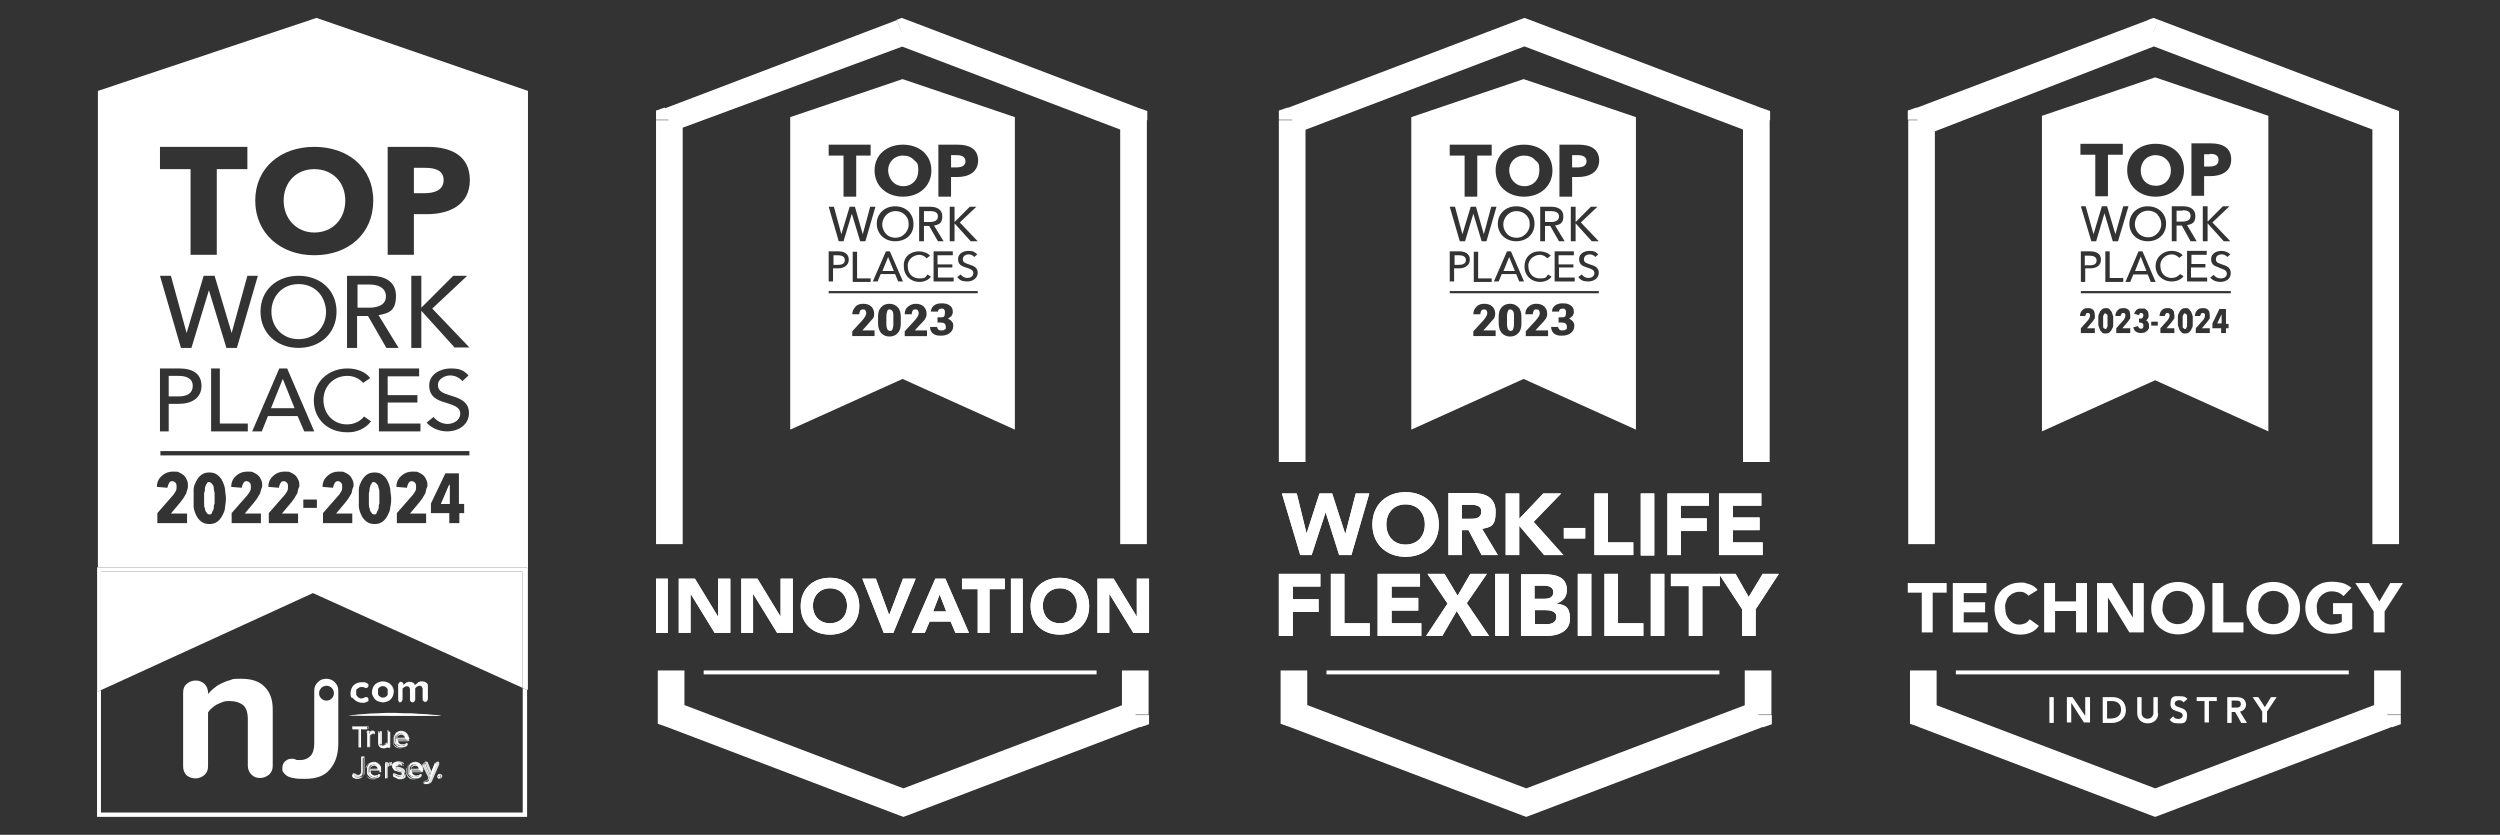
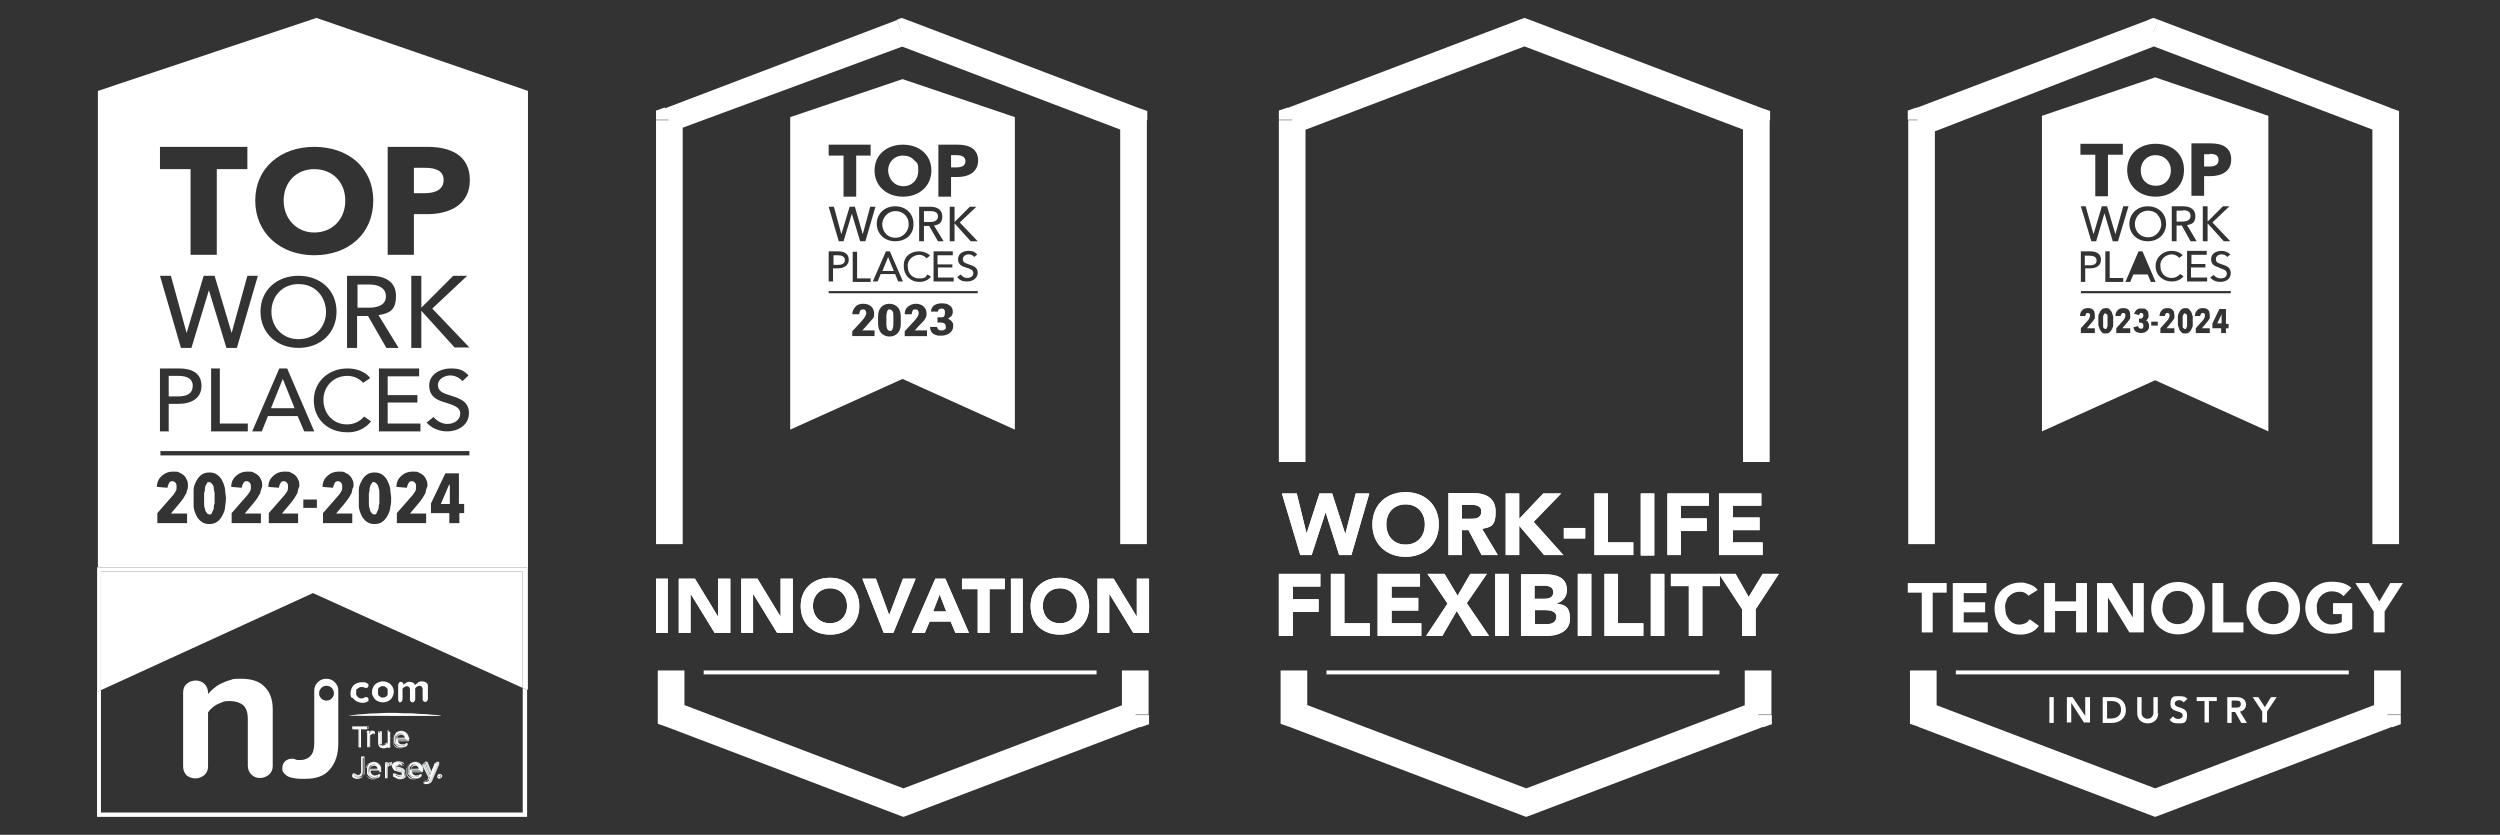
<svg xmlns="http://www.w3.org/2000/svg" id="Layer_1" data-name="Layer 1" version="1.1" viewBox="0 0 572 191">
  <rect x="0" y="0" width="572" height="191" fill="#333333" stroke="none" />
  <defs>
    <style>
      .cls-1 {
        fill: none;
      }

      .cls-1, .cls-2, .cls-3, .cls-4 {
        stroke-width: 0px;
      }

      .cls-2 {
        fill: #dce0df;
      }

      .cls-3 {
        fill-rule: evenodd;
      }

      .cls-3, .cls-4 {
        fill: #fff;
      }
    </style>
  </defs>
  <g>
    <path class="cls-1" d="M119.6,185.9v-28.5l-48-21.7-48.4,22.2v28h96.4ZM84.7,176.8c0,.1,0,.2.2.3s.2.2.3.2c.2.1.5.1.8,0,0,0,.3-.1.4-.2,0-.1.2-.1.2-.1,0,0,.2,0,.3.1,0,.1,0,.2,0,.3s0,.3-.2.3c-.2.1-.4.3-.6.3-.2.1-.5.1-.7.1-.3,0-.5,0-.8-.1-.2-.1-.4-.2-.6-.4s-.3-.4-.4-.6c0-.2,0-.5,0-.8s0-.5,0-.8c0-.2.2-.5.4-.6.2-.2.4-.3.6-.4.4-.2,1-.2,1.4-.1.2.1.4.2.5.3s.3.3.4.5.2.4.2.6v.4c0,.1,0,.3,0,.3,0,.1-.2.1-.3.1h-2.2c0,.2,0,.3,0,.3ZM82.9,166.9v3.7c0,.1,0,.3,0,.3,0,.1-.2.1-.4.1s-.3,0-.3-.1c0-.1,0-.2,0-.3v-3.7h-1.1c0,0-.2,0-.3-.1,0-.1,0-.2,0-.3s0-.2,0-.3.2-.1.3-.1h3.1c0,0,.2,0,.3.1,0,.1,0,.2,0,.3s0,.2,0,.3-.2.1-.3.1h-1.1ZM83.4,173.6v3c0,.3,0,.5,0,.7h0c0,.2-.2.4-.4.5-.2.1-.3.2-.5.3s-.4.1-.6.1h-.3c0,0-.2,0-.3-.1,0,0-.2-.1-.3-.1,0-.1-.2-.1-.3-.2,0-.1,0-.2,0-.3s0-.2,0-.3c.2-.2.5-.2.6,0,0,.1.2.1.3.2,0,0,.2.1.3.1.2,0,.4-.1.5-.2,0-.1.2-.3.2-.6v-3c0-.1,0-.3,0-.3.2-.2.5-.2.7,0,.1,0,.1,0,.1.2ZM84.8,167.4s0,.1,0,.2h0c0-.2.2-.2.3-.3.2-.1.5-.1.7.1s0,.2,0,.3,0,.2,0,.3-.2.1-.3.2c0,0-.3,0-.4.1s-.2.1-.3.3v2.1c0,.1,0,.2,0,.3s-.2.1-.3.1-.2-.1-.3-.1c0-.1,0-.2,0-.3v-2.9c0-.1,0-.2,0-.3,0-.3.3-.3.5-.1ZM86.6,170.8c-.2-.2-.3-.5-.3-1v-2.2c0-.1,0-.2,0-.3.2-.2.5-.2.7,0,0,.1,0,.2,0,.3v2.3c0,.1,0,.1,0,.2,0,0,0,.1.2.1.2.1.5,0,.7-.1,0-.1.2-.2.3-.2v-2.2c0-.1,0-.2,0-.3.2-.2.5-.2.7,0,0,.1,0,.2,0,.3v2.9c0,.1,0,.2,0,.3h0c-.2.2-.5.2-.7,0,0,0,0-.1,0-.2,0,.1-.2.1-.2.1-.2.1-.5.2-.8.2-.4,0-.7,0-.9-.2ZM96.7,175v-.2c0-.1,0-.2,0-.3,0-.2.4-.2.6-.1,0,0,0,.1.2.2l.9,2.2.9-2.2c0-.1,0-.2.2-.2.2-.1.4-.1.6.1s0,.2,0,.3v.2l-1.6,3.7c0,.3-.3.5-.5.6s-.4.2-.7.2h-.4c0,0,0-.1-.2-.1,0-.1,0-.2,0-.3s0-.2,0-.3.3-.1.4-.1h.2s0-.1,0-.2l.4-.5-1.3-3ZM96.7,176v.2c0,.1,0,.3,0,.3,0,.1-.2.1-.3.1h-2.2q0,.1,0,.2c0,.1,0,.2.2.3s.2.2.3.2c.2.1.5.1.8,0,0,0,.3-.1.4-.2,0-.1.2-.1.2-.1,0,0,.2,0,.3.1,0,.1,0,.2,0,.3s0,.3-.2.3c-.2.1-.4.3-.6.3-.2.1-.5.1-.7.1-.3,0-.5,0-.8-.1-.2-.1-.4-.2-.6-.4s-.3-.4-.4-.6c0-.2,0-.5,0-.8s0-.5,0-.8c0-.2.2-.5.4-.6.2-.2.4-.3.6-.4.4-.2,1-.2,1.4-.1.2.1.4.2.5.3s.3.3.4.5.2.4.2.6v.3ZM93.4,169.4c0,.1-.2.1-.3.1h-2.2q0,.1,0,.2c0,.1,0,.2.2.3s.2.2.3.2c.2.1.5.1.8,0,0,0,.3-.1.4-.2.2-.1.4-.1.5,0s0,.2,0,.3,0,.3-.2.3c-.2.1-.4.3-.6.3-.2.1-.5.1-.7.1-.3,0-.5,0-.8-.1-.2-.1-.4-.2-.6-.4s-.3-.4-.4-.6c0-.2,0-.5,0-.8s0-.5,0-.8c0-.2.2-.4.4-.6.2-.2.4-.3.6-.4.4-.2,1-.2,1.4-.1.2.1.4.2.5.3s.3.3.4.5.2.4.2.6v.4c0,.2,0,.3-.1.4ZM90,175c0-.1.2-.3.3-.4,0-.1.3-.2.5-.2.3-.1.6-.1,1-.1s.2,0,.3.1c0,0,.2.1.3.1,0,.1.2.1.3.2,0,.1,0,.2,0,.3s0,.2,0,.3c-.2.1-.4.1-.6,0,0-.1-.2-.1-.3-.2-.3-.1-.7-.1-.8,0,0,.1,0,.2,0,.2q0,.1,0,.1c0,.1.2.1.3.1.2,0,.3.1.5.1s.4.1.5.2c.2.1.3.2.5.4,0,.2.2.4.2.6s0,.3,0,.5-.2.3-.3.4c0,.1-.3.2-.5.3s-.4.1-.6.1h-.4c0,0-.2,0-.4-.1,0,0-.2-.1-.3-.1,0-.1-.2-.1-.3-.2,0-.1,0-.2,0-.3s0-.2,0-.3c.2-.1.4-.2.6,0,0,.1.2.2.4.2,0,.1.3.1.5.1s.4,0,.5-.1,0-.2,0-.3,0-.1,0-.1c0-.1-.2-.1-.3-.1s-.3-.1-.5-.1-.4-.1-.5-.2c-.2-.1-.3-.2-.5-.3,0-.2-.2-.4-.2-.6-.2-.3-.2-.4,0-.6ZM89.8,175.1c0,.1-.2.1-.3.1s-.3,0-.4.1-.2.1-.3.3v2.1c0,.1,0,.2,0,.3s-.2.1-.3.1-.2-.1-.3-.1c0-.1,0-.2,0-.3v-2.9c0-.1,0-.2,0-.3.2-.2.5-.2.7,0,0,0,0,.1,0,.2h0c0-.2.2-.2.3-.3.2-.1.5-.1.7.1s0,.2,0,.3c-.2,0-.2.2-.3.3ZM101.2,177.7c0,.2,0,.3-.2.4,0,.1-.3.2-.4.2-.2,0-.3-.1-.4-.2,0-.1-.2-.3-.2-.4,0-.2,0-.3.2-.4.2-.2.6-.2.8,0,0,0,.2.2.2.4ZM90.9,156.6c0-.2,0-.3.2-.4,0-.1.3-.2.4-.2.2,0,.3.1.4.2,0,.1.2.3.2.4h0s0,0,.2,0c0-.1.2-.2.3-.2,0-.1.3-.1.4-.2.2,0,.3-.1.5-.1.3,0,.6.1.8.2.2.1.4.4.4.6,0-.1,0-.2.3-.3,0-.1.2-.2.4-.3,0-.1.3-.1.4-.2.2,0,.3-.1.5-.1.4,0,.8.1,1,.3s.4.6.4,1v2.8c0,.2,0,.3-.2.4,0,.1-.3.2-.4.2-.2,0-.3-.1-.4-.2,0-.1-.2-.3-.2-.4v-2.4c0-.2,0-.4-.2-.5s-.3-.2-.5-.2-.4.1-.6.2c-.2.1-.3.2-.4.4v2.6c0,.2,0,.3-.2.4,0,.1-.3.2-.4.2-.2,0-.3-.1-.4-.2,0-.1-.2-.3-.2-.4v-2.4c0-.2,0-.4-.2-.5s-.3-.2-.5-.2-.4.1-.6.2c-.2.1-.3.2-.4.4v2.5c0,.2,0,.3-.2.4,0,.1-.3.2-.4.2-.2,0-.3-.1-.4-.2,0-.1-.2-.3-.2-.4v-3.5h.2ZM85.4,157.4c0-.3.3-.5.5-.8.2-.2.5-.4.8-.5s.6-.2,1-.2.7.1,1,.2c.3.1.6.3.8.5.2.2.4.5.5.8s.2.6.2.9,0,.6-.2.9c0,.3-.3.5-.5.8-.2.2-.5.4-.8.5s-.6.2-1,.2-.7-.1-1-.2c-.3-.1-.5-.3-.8-.5-.2-.2-.4-.5-.5-.8s-.2-.6-.2-.9c0-.3,0-.6.2-.9ZM80.6,157.4c0-.3.3-.5.5-.8.2-.2.5-.4.8-.5s.6-.2,1-.2h.5c.2,0,.3.1.5.1,0,.1.3.1.4.2,0,.1.2.2.2.3s0,.1,0,.2c0,.2,0,.3-.2.4,0,.1-.3.1-.4.1s-.2,0-.3-.1c0-.1-.2-.1-.3-.1h-.4c-.2,0-.4,0-.5.1-.2.1-.3.2-.4.3s-.2.3-.3.4c0,.2,0,.3,0,.5s0,.4,0,.5c0,.2,0,.3.3.4,0,.1.2.2.4.3.2.1.3.1.5.1s.5-.1.7-.2c0-.1.2-.1.3-.1s.3,0,.4.1.2.2.2.4v.2c0,.1,0,.1,0,.2-.2.1-.4.2-.6.3s-.5.1-.8.1-.7-.1-1-.2c-.3-.1-.6-.3-.8-.5-.2-.2-.4-.5-.5-.8s-.2-.6-.2-1c-.2,0,0-.4,0-.7ZM79.7,163.7s.3,0,.9-.1c.6,0,1.4-.2,2.4-.2s2.2-.1,3.4-.2c1.2,0,2.6,0,3.9-.1,1.3,0,2.7,0,3.9.1,1.2,0,2.4.1,3.4.2,1,0,1.8.2,2.4.2.6.1.9.1.9.1h0c0,.1-5.3.1-10.6.1s-10.6,0-10.6-.1h0ZM65.4,174.3c.4-.4.9-.6,1.5-.6s.6,0,.8.1c.3.1.6.2,1.2.2.9,0,1.7-.3,2.3-.9.6-.6.9-1.6.9-2.9v-12.1c0-.7.3-1.3.8-1.9.5-.5,1.2-.8,2-.8s1.3.2,1.9.8c.5.5.8,1.1.8,1.9v12.1c0,2.5-.6,4.5-1.9,5.9-1.2,1.5-3.2,2.2-5.7,2.2s-1.5,0-2.2-.1c-.6-.1-1.2-.2-1.6-.4s-.7-.5-.9-.8c-.2-.3-.3-.7-.3-1.1-.3-.7,0-1.2.4-1.6ZM41.8,158.4c0-.8.3-1.5.8-2,.6-.5,1.3-.8,2.1-.8s1.5.3,2,.8.8,1.2.8,2v.3c.4-.4.8-.8,1.3-1.3.5-.4,1.1-.8,1.7-1.1.7-.3,1.4-.6,2.1-.8.8-.2,1.6-.3,2.5-.3,2.4,0,4.2.6,5.4,1.9,1.2,1.3,1.8,3,1.8,5.1v12.9c0,.8-.3,1.5-.8,2-.6.6-1.3.8-2.1.8s-1.5-.3-2-.8c-.6-.6-.8-1.2-.8-2v-10.7c0-1.5-.4-2.6-1.1-3.2-.7-.6-1.7-.9-3-.9s-1.1.1-1.6.2c-.5.2-1,.3-1.4.6-.4.2-.8.5-1.1.8s-.6.6-.9,1v12.2c0,.8-.3,1.5-.8,2-.6.6-1.3.8-2.1.8s-1.5-.3-2-.8c-.6-.6-.8-1.2-.8-2,0,0,0-16.7,0-16.7Z" />
    <path class="cls-1" d="M74.7,160.3c.5,0,.9-.2,1.2-.5.3-.3.5-.7.5-1.2s-.2-.9-.5-1.2-.7-.5-1.2-.5-.9.2-1.2.5c-.3.3-.5.7-.5,1.2s.2.9.5,1.2c.4.4.8.5,1.2.5Z" />
    <path class="cls-1" d="M86.7,159.3c0,.1.2.2.4.3,0,.1.3.1.5.1s.4,0,.5-.1.3-.2.4-.3.2-.3.2-.4c0-.2,0-.3,0-.5s0-.3,0-.5,0-.3-.2-.4c0-.1-.2-.2-.4-.3,0-.1-.3-.1-.5-.1s-.4,0-.5.1-.3.2-.4.3-.2.3-.2.4c0,.2,0,.3,0,.5s0,.4,0,.5c0,0,0,.3.2.4Z" />
    <path class="cls-1" d="M92.5,168.3c0-.1-.2-.2-.3-.2-.2-.1-.6-.1-.8,0,0,.1-.2.1-.3.2,0,.1,0,.2-.2.3h0c0,.1,1.7.1,1.7.1h0c0-.2,0-.3,0-.4Z" />
    <path class="cls-1" d="M95.6,175.5c0-.1-.2-.2-.3-.2-.2-.1-.6-.1-.8,0,0,.1-.2.1-.3.2,0,.1,0,.2-.2.3h0c0,.1,1.7.1,1.7.1h0c0-.3,0-.4,0-.4Z" />
    <path class="cls-1" d="M86.2,175.5c0-.1-.2-.2-.3-.2-.2-.1-.6-.1-.8,0,0,.1-.2.1-.3.2,0,.1,0,.2-.2.3h0c0,.1,1.7.1,1.7.1h0c0-.3,0-.4,0-.4Z" />
    <polygon class="cls-4" points="119.6 185.9 23.1 185.9 23.1 157.9 22.4 158.3 22.4 129.8 22.2 129.8 22.2 186.9 120.6 186.9 120.6 157.9 119.6 157.4 119.6 185.9" />
    <path class="cls-4" d="M68.3,65c-3.8,0-6.2,2.9-6.2,6.3s2.4,6.3,6.2,6.3,6.3-2.8,6.3-6.3c-.1-3.5-2.5-6.3-6.3-6.3Z" />
    <path class="cls-4" d="M71.9,53.2c4.2,0,7.1-3.1,7.1-7.3s-2.9-7.2-7.1-7.2-7,3.1-7,7.2,2.9,7.3,7,7.3Z" />
    <path class="cls-4" d="M44.1,88.3c0-1.7-1.4-2.3-3.3-2.3h-2.2v4.7h2.2c2,0,3.3-.7,3.3-2.4Z" />
    <polygon class="cls-4" points="119.6 157.4 119.6 130.8 23.1 130.8 23.1 157.9 71.6 135.7 119.6 157.4" />
    <polygon class="cls-4" points="62 93.4 67.4 93.4 64.7 86.7 62 93.4" />
    <path class="cls-4" d="M97.3,38.4h-2.6v5.8h2.5c2.2,0,4.3-.7,4.3-3,0-2.3-2.1-2.8-4.2-2.8Z" />
    <path class="cls-4" d="M84.6,65.1h-2.8v5.3h2.6c2.2,0,3.9-.7,3.9-2.6s-1.7-2.7-3.7-2.7Z" />
    <polygon class="cls-4" points="22.4 129.8 22.4 158.3 23.1 157.9 23.1 130.8 119.6 130.8 119.6 157.4 120.6 157.9 120.6 129.8 22.4 129.8" />
    <path class="cls-4" d="M100.9,163.8h0c0-.1-.3-.1-.9-.2-.6,0-1.4-.1-2.4-.2-1,0-2.2-.1-3.4-.2-1.2,0-2.6,0-3.9-.1-1.3,0-2.7,0-3.9.1-1.2,0-2.4.1-3.4.2-1,0-1.8.2-2.4.2-.6.1-.9.1-.9.1h0c0,.1,5.3.1,10.6.1,5.3,0,10.6,0,10.6,0Z" />
    <path class="cls-4" d="M44.7,178.1c.8,0,1.5-.3,2.1-.8.6-.6.8-1.2.8-2v-12.3c.2-.3.5-.7.9-1,.3-.3.7-.6,1.1-.8.4-.2.9-.4,1.4-.6.5-.2,1-.2,1.6-.2,1.2,0,2.2.3,3,.9.7.6,1.1,1.7,1.1,3.2v10.7c0,.8.3,1.5.8,2,.6.6,1.2.8,2,.8s1.5-.3,2.1-.8c.6-.6.8-1.2.8-2v-12.9c0-2.2-.6-3.9-1.8-5.1-1.2-1.3-3-1.9-5.4-1.9s-1.8.1-2.5.3c-.8.2-1.5.5-2.1.8-.7.3-1.2.7-1.7,1.1-.5.4-.9.8-1.3,1.3v-.3c0-.8-.3-1.5-.8-2s-1.2-.8-2-.8-1.6.3-2.1.8c-.6.5-.8,1.2-.8,2v16.9c0,.8.3,1.5.8,2,.5.4,1.2.7,2,.7Z" />
    <path class="cls-4" d="M81.1,160.1c.2.2.5.4.8.5s.6.2,1,.2.6,0,.8-.1c.2-.1.4-.2.6-.3q0-.1,0-.2v-.2c0-.2,0-.3-.2-.4,0-.1-.3-.1-.4-.1s-.2,0-.3.1c-.2.1-.4.2-.7.2s-.4,0-.5-.1c-.2-.1-.3-.2-.4-.3s-.2-.3-.3-.4c0-.2,0-.3,0-.5s0-.4,0-.5c0-.2,0-.3.3-.4,0-.1.2-.2.4-.3.2-.1.3-.1.5-.1h.4c0,0,.2.1.3.1,0,.1.2.1.3.1s.3,0,.4-.1.2-.2.2-.4,0-.1,0-.2c0-.1,0-.2-.2-.3s-.2-.1-.4-.2c0-.1-.3-.1-.5-.1h-.5c-.4,0-.7.1-1,.2-.3.1-.6.3-.8.5-.2.2-.4.5-.5.8s-.2.6-.2,1,0,.7.2,1c.3,0,.5.3.7.5Z" />
    <path class="cls-4" d="M85.8,160c.2.2.5.4.8.5s.6.2,1,.2.7-.1,1-.2c.3-.1.6-.3.8-.5.2-.2.4-.5.5-.8s.2-.6.2-.9,0-.6-.2-.9c0-.3-.3-.5-.5-.8-.2-.2-.5-.4-.8-.5s-.6-.2-1-.2-.7.1-1,.2c-.3.1-.5.3-.8.5-.2.2-.4.5-.5.8s-.2.6-.2.9,0,.6.2.9c.2.4.3.6.5.8ZM86.5,157.8c0-.2,0-.3.2-.4,0-.1.2-.2.4-.3,0-.1.3-.1.5-.1s.4,0,.5.1.3.2.4.3.2.3.2.4c0,.2,0,.3,0,.5s0,.4,0,.5c0,.2,0,.3-.2.4,0,.1-.2.2-.4.3,0,.1-.3.1-.5.1s-.4,0-.5-.1-.3-.2-.4-.3-.2-.3-.2-.4c0-.2,0-.3,0-.5s0-.3,0-.5Z" />
    <path class="cls-4" d="M91.5,160.7c.2,0,.3-.1.4-.2,0-.1.2-.3.2-.4v-2.5c0-.1.2-.2.4-.4.2-.1.4-.2.6-.2s.4.1.5.2c0,.1.2.3.2.5v2.4c0,.2,0,.3.2.4,0,.1.3.2.4.2.2,0,.3-.1.4-.2,0-.1.2-.3.2-.4v-2.6c0-.1.2-.2.4-.4.2-.1.4-.2.6-.2s.4.1.5.2c0,.1.2.3.2.5v2.4c0,.2,0,.3.2.4,0,.1.3.2.4.2.2,0,.3-.1.4-.2,0-.1.2-.3.2-.4v-2.8c0-.5,0-.8-.4-1-.2-.2-.6-.3-1-.3s-.3,0-.5.1c-.2,0-.3.1-.4.2,0,.1-.3.2-.4.3s-.2.2-.3.3c0-.3-.2-.5-.4-.6-.2-.1-.5-.2-.8-.2s-.3,0-.5.1c-.2,0-.3.1-.4.2,0,.1-.2.1-.3.2,0,.1-.2.2-.2.2h0c0-.3,0-.4-.2-.5,0-.1-.3-.2-.4-.2-.2,0-.3.1-.4.2,0,.1-.2.3-.2.4v3.5c0,.2,0,.3.2.4,0,.1,0,.2.2.2Z" />
    <path class="cls-2" d="M80.9,166.4h0q0,.1,0,0h1.5v4.2h0c0,.1,0,.1,0,.1h0v-4.2h1.5-3.1Z" />
    <path class="cls-2" d="M84.3,166.8c0-.1,0-.2,0-.3s0-.2,0-.3-.2-.1-.3-.1h-3.1c0,0-.2,0-.3.1,0,.1,0,.2,0,.3,0,.2,0,.3,0,.3,0,.1.2.1.3.1h1.1v3.7c0,.1,0,.3,0,.3,0,.1.2.1.3.1s.3-.1.4-.1c0-.1,0-.2,0-.3v-3.7h1.1c0,0,.2,0,.3-.1ZM82.7,166.7v3.9q0,.1,0,.2t-.2.1-.2-.1,0-.2v-3.9h-1.3q0,0-.2-.1s0-.1,0-.2,0-.1,0-.2c0,0,0-.1.2-.1h3.2q0,0,.2.1s0,.1,0,.2,0,.1,0,.2c0,0,0,.1-.2.1h-1.3Z" />
    <g>
      <path class="cls-1" d="M80.9,166.4h0q0,.1,0,0h1.5v4.2h0c0,.1,0,.1,0,.1h0v-4.2h1.5-3.1Z" />
      <path class="cls-4" d="M84.2,166.3s0-.1-.2-.1h-3.1q0,0-.2.1s0,.1,0,.2,0,.1,0,.2c0,0,0,.1.2.1h1.3v3.9q0,.1,0,.2t.2.1c0,0,.2,0,.2-.1q0-.1,0-.2v-3.9h1.2q0,0,.2-.1s0-.1,0-.2c0-.1,0-.2,0-.2ZM84,166.5h-1.5v4.1h0c0,.1,0,.1,0,.1h0v-4.2h-1.5,3.1c0-.1,0-.1,0,0h0Z" />
    </g>
    <path class="cls-2" d="M85.7,167.7h0q0,0,0,0c0-.1-.2-.1-.2-.1,0,0,0,.1-.2.1,0,0,0,0,0,.1,0,0,.2,0,.5-.1q0,.1,0,0Z" />
    <path class="cls-2" d="M84.5,170.7v-3h0v3h0Z" />
    <path class="cls-2" d="M84,167.7v2.9c0,.1,0,.2,0,.3s.2.1.3.1.2,0,.3-.1c0-.1,0-.2,0-.3v-2.1c0-.1.2-.2.3-.3,0-.1.3-.1.4-.1s.2-.1.3-.2c0-.1,0-.2,0-.3s0-.2,0-.3c-.2-.2-.4-.2-.7-.1,0,0-.2.1-.3.2,0,0,0,0,0,.1,0-.1,0-.1,0-.2-.2-.2-.5-.2-.7,0,0,.2,0,.3,0,.4ZM84.2,167.7q0-.1,0-.2t.2-.1.2.1,0,.2v.3q0-.1.2-.2t.2-.2c0-.1.2-.1.3-.1s.2-.1.3-.1,0,0,.2.1c0,0,0,.1,0,.2s0,.1,0,.2q0,.1-.2.1c-.2,0-.3.1-.5.1-.2.1-.3.2-.4.4v2.2q0,.1,0,.2,0,.1-.2.1h0q0,0-.2-.1s0-.1,0-.2v-3h0Z" />
    <path class="cls-4" d="M84.4,170.9h0q0,0,.2-.1t0-.2v-2.2c0-.2.2-.3.4-.4.2-.1.3-.1.5-.1s0,0,.2-.1,0-.1,0-.2,0-.1,0-.2c0,0,0-.1-.2-.1s-.2,0-.3.1c0,0-.2.1-.3.1,0,.1-.2.1-.2.2q0,.1-.2.2v-.3q0-.1,0-.2,0-.1-.2-.1,0,0-.2.1,0,.1,0,.2v2.9q0,.1,0,.2c.2.2.3.2.3.2ZM85.2,167.8c0,0,0-.1.2-.1h.3q0,.1,0,.1h-.4ZM84.4,167.7h0v3h0v-3Z" />
    <path class="cls-2" d="M87.1,170.5c0-.1-.2-.2-.2-.3s0-.3,0-.4v-2h0v2.2c0,.3,0,.5.2.7,0,.1.4.2.7.2s.3,0,.4-.1h-.6c0-.2-.2-.3-.3-.3Z" />
    <path class="cls-2" d="M89.1,170.7s0,0,0,0v-3h0v3h0q0,0,0,0Z" />
    <path class="cls-2" d="M88.6,170.8c0,.1,0,.1,0,.2.2.2.5.2.7,0h0c0-.1,0-.2,0-.3v-2.9c0-.1,0-.2,0-.3-.2-.2-.5-.2-.7,0,0,.1,0,.2,0,.3v2.2c0,.1-.2.2-.3.2-.2.1-.5.1-.7.1s0,0-.2-.1c0,0,0-.1,0-.2v-2.3c0-.1,0-.2,0-.3-.2-.2-.5-.2-.7,0,0,.1,0,.2,0,.3v2.2c0,.4,0,.7.3,1,.2.2.5.3.9.3s.5-.1.8-.2c0-.1,0-.1.2-.2ZM87.6,170.9c-.4,0-.6-.1-.8-.3-.2-.2-.3-.4-.3-.8v-2.2q0-.1,0-.2t.2-.1.2.1,0,.2v2c0,.1,0,.3,0,.4,0,.1,0,.2.2.2q0,.1.2.1h.3c.2,0,.4-.1.6-.2.2-.1.3-.2.4-.4v-2.3q0-.1,0-.2,0-.1.2-.1,0,0,.2.1,0,.1,0,.2v2.9q0,.1,0,.2,0,.1-.2.1,0,0-.2-.1,0-.1,0-.2v-.3c0,.1-.3.3-.5.4-.4.5-.6.5-.8.5Z" />
    <path class="cls-4" d="M88.7,170.6q0,.1,0,.2t.2.1.2-.1,0-.2v-2.9q0-.1,0-.2,0-.1-.2-.1,0,0-.2.1,0,.1,0,.2v2.3c0,.1-.2.3-.4.4-.2.1-.4.2-.6.2h-.3c0,0-.2-.1-.2-.1q0-.1-.2-.2c0-.1,0-.2,0-.4v-2q0-.1,0-.2,0-.1-.2-.1,0,0-.2.1,0,.1,0,.2v2.2c0,.4,0,.6.3.8.2.2.4.3.8.3s.5-.1.7-.2c.2-.1.4-.2.5-.4h0s0,0,0,0ZM89,170v-2.3h0v2.9h0v-.6ZM87.6,170.7c-.3,0-.5-.1-.7-.2,0-.1-.2-.4-.2-.7v-2.2h0v2c0,.2,0,.3,0,.4,0,.1,0,.2.2.3s.2.1.3.2c.2,0,.4.1.6,0,0,.2-.3.2-.4.2Z" />
    <path class="cls-2" d="M93.1,168.7c0-.2,0-.3-.2-.5,0-.1-.2-.3-.3-.4,0-.1-.2-.2-.4-.2,0-.1-.3-.1-.5-.1s-.4,0-.6.1-.3.2-.5.3c0,.1-.2.3-.3.5,0,.2,0,.4,0,.6s0,.5,0,.6c0,.2.2.4.3.5,0,.1.3.2.5.3.4.1.8.1,1.2,0,.2-.1.3-.1.5-.3,0,.1-.3.2-.5.2-.4.1-.8.1-1.1,0-.2-.1-.3-.2-.4-.3s-.2-.3-.3-.4c0-.2,0-.3,0-.5v-.2h0v-.2c0-.1,0-.3,0-.5s0-.3.2-.4c0-.1.2-.2.4-.3.3-.2.8-.2,1.2,0,.2.1.3.2.4.3s.2.3.2.4c0,.2,0,.3,0,.5v.2h0v-.2h0Z" />
    <path class="cls-2" d="M93.5,168.7c0-.2,0-.4-.2-.6,0-.2-.2-.3-.4-.5,0-.1-.3-.2-.5-.3-.4-.2-1-.1-1.4.1-.2.1-.4.2-.6.4s-.3.4-.4.6c0,.2,0,.5,0,.8s0,.6,0,.8.2.5.4.6c.2.2.4.3.6.4.2.1.5.1.8.1s.5,0,.7-.1.4-.2.6-.3c0-.1.2-.2.2-.3s0-.2,0-.3c-.2-.1-.3-.2-.5,0,0,.1-.2.2-.4.2-.3.1-.6.1-.8,0,0-.1-.2-.1-.3-.2,0-.1-.2-.2-.2-.3s0-.1,0-.2h2.2c0,0,.3-.1.3-.1,0-.1,0-.2,0-.3v-.5ZM93.3,169.3q0,.1-.2.1h-2.4c0,.2,0,.3,0,.4,0,.1,0,.3.2.4,0,.1.2.2.4.3,0,.1.3.1.5.1s.3,0,.5-.1.3-.1.4-.2h0s0,0,0,.1c0,0,0,.1,0,.2s0,.1,0,.2c-.2.1-.3.2-.5.3s-.4.1-.7.1-.5,0-.7-.1-.4-.2-.5-.4c-.2-.2-.3-.3-.4-.6,0-.2,0-.5,0-.7s0-.5,0-.7l.3-.6c0-.2.3-.3.5-.4.2-.1.4-.1.7-.1s.4,0,.6.1.3.2.5.3c0,.1.2.3.3.4,0,.2.2.3.2.5v.4c0-.2,0-.1,0,0Z" />
    <path class="cls-2" d="M92.6,168.2c0-.1-.2-.2-.3-.3,0-.1-.3-.1-.5-.1s-.3,0-.5.1c0,.1-.2.2-.3.3,0,.1-.2.2-.2.4s0,.3,0,.4h2.2c0-.1,0-.3,0-.4,0-.2,0-.3-.2-.4ZM90.9,168.8h0c0-.2,0-.3.2-.4s.2-.2.3-.2c.2-.1.6-.1.8,0,0,.1.2.1.3.2,0,.1,0,.2.2.3h0c0,.1-1.8.1-1.8.1Z" />
    <path class="cls-4" d="M93.3,168.7c0-.2,0-.4-.2-.5,0-.2-.2-.3-.3-.4,0-.1-.3-.2-.5-.3s-.4-.1-.6-.1-.5,0-.7.1-.4.2-.5.4-.3.3-.3.6c0,.2,0,.4,0,.7s0,.5,0,.7.2.4.4.6c.2.2.3.3.5.4.2.1.4.1.7.1s.5,0,.7-.1.4-.2.5-.3c0,0,0-.1,0-.2s0-.1,0-.2h0c0-.1,0-.1,0-.1,0,.1-.3.2-.4.2-.2.1-.3.1-.5.1s-.3,0-.5-.1c0-.1-.3-.1-.4-.3,0-.1-.2-.2-.2-.4,0-.1,0-.3,0-.4h2.4q0,0,.2-.1t0-.2v-.2c0,.1,0,.1,0,0ZM90.7,169c0-.1,0-.3,0-.4,0-.1,0-.3.2-.4,0-.1.2-.2.3-.3,0-.1.3-.1.5-.1s.4,0,.5.1.3.2.3.3c0,.1.2.2.2.4s0,.3,0,.4h-2.2ZM93.2,169.1q0,0,0,0v-.2c0-.1,0-.3-.2-.5s0-.3-.2-.4c0-.1-.2-.2-.4-.3-.3-.2-.8-.2-1.2,0-.2.1-.3.2-.4.3s-.2.3-.2.4c0,.2,0,.3,0,.5v.2h0v.2c0,.2,0,.4,0,.5,0,.2.2.3.3.4,0,.1.3.2.4.3.3.1.7.1,1.1,0,.2-.1.3-.2.5-.2,0,.1-.3.2-.5.3-.4.1-.8.1-1.2,0-.2-.1-.3-.2-.5-.3,0-.1-.2-.3-.3-.5,0-.2,0-.4,0-.6s0-.4,0-.6c0-.2.2-.4.3-.5,0-.1.3-.2.5-.3s.4-.1.6-.1.4,0,.5.1.3.1.4.2c0,.1.2.2.3.4,0,.1,0,.3.2.5v.2q0,0,0,0h0Z" />
    <path class="cls-2" d="M81.7,177.7c-.2,0-.3,0-.5-.1,0-.1-.3-.1-.4-.2h0c0,.2.2.2.2.3,0,0,0,.1.2.1s.2,0,.2.1c.3,0,.5,0,.8-.1.2-.1.3-.1.4-.2,0-.1.2-.2.3-.4,0-.2,0-.4,0-.6v-3h0q0-.1,0-.1h0v3c0,.3,0,.6-.3.8,0,.3-.3.4-.7.4Z" />
    <path class="cls-2" d="M82.6,173.2c0,.1,0,.2,0,.3v3c0,.2,0,.4-.2.6,0,.1-.3.2-.5.2s-.2,0-.3-.1c0,0-.2-.1-.3-.2-.2-.1-.5-.1-.6,0s0,.2,0,.3,0,.3,0,.3c0,.1.2.1.3.2,0,.1.2.1.3.1s.2.1.3.1h.3c.2,0,.4,0,.6-.1s.4-.2.5-.3c.2-.1.3-.3.4-.5h0c0-.2,0-.5,0-.7v-3c0-.1,0-.3,0-.3-.2-.1-.5-.1-.7,0ZM83.2,173.4q0,.1,0,.2v3c0,.3,0,.5,0,.7s-.2.3-.3.5c0,.1-.3.2-.5.3s-.4.1-.6.1h-.3c0,0-.2,0-.3-.1,0,0-.2-.1-.3-.1,0-.1-.2-.1-.2-.2,0,0,0-.1,0-.2s0-.1,0-.2q0-.1.2-.1t.2.1c0,.1.2.1.3.2,0,.1.2.1.4.1.3,0,.5-.1.7-.3s.3-.4.3-.7v-3q0-.1,0-.2,0,0,.2-.1c0,0,0,0,.1,0Z" />
    <path class="cls-4" d="M82.7,173.6v3c0,.3,0,.5-.3.7-.2.2-.4.3-.7.3s-.3,0-.4-.1-.2-.1-.3-.2c0,0,0-.1-.2-.1s0,0-.2.1,0,.1,0,.2,0,.1,0,.2c0,.1.2.1.2.2,0,.1.2.1.3.1s.2.1.3.1h.3c.2,0,.4,0,.6-.1s.3-.1.5-.3c0-.1.2-.3.3-.5,0-.2,0-.4,0-.7v-3q0-.1,0-.2t-.2-.1c0,0-.2,0-.2.1s0,.2,0,.3ZM82.9,173.6q0-.1,0,0t0,0,.2-.1h0v3.1c0,.2,0,.4,0,.6,0,.2-.2.3-.3.4,0,.1-.2.2-.4.2-.2.1-.5.1-.8.1s-.2,0-.2-.1c0,0,0-.1-.2-.1s0-.1-.2-.2h0c0-.1,0-.1,0-.1,0,.1.2.2.4.2,0,.1.3.1.5.1.3,0,.6-.1.8-.3.2-.2.3-.5.3-.8v-3h-.1Z" />
    <path class="cls-2" d="M86.9,176.2h0v-.3c0-.2,0-.3-.2-.5,0-.1-.2-.3-.3-.4,0-.1-.2-.2-.4-.2,0-.1-.3-.1-.5-.1s-.4,0-.6.1-.3.2-.5.3c0,.1-.2.3-.3.5,0,.2,0,.4,0,.6s0,.5,0,.6c0,.2.2.4.3.5,0,.1.3.2.5.3.4.1.8.1,1.2,0,.2-.1.3-.1.5-.3,0,.1-.3.2-.5.2-.4.1-.8.1-1.1,0-.2-.1-.3-.2-.4-.3s-.2-.3-.3-.4c0-.2,0-.3,0-.5v-.2h0v-.2c0-.2,0-.3,0-.5s0-.3.2-.4c0-.1.2-.2.4-.3.3-.2.8-.2,1.2,0,.2.1.3.2.4.3s.2.3.2.4c.1.4.2.5.2.8h0c0,.1,0,0,0,0h0Z" />
    <path class="cls-2" d="M87.2,176.5c0-.1,0-.2,0-.3v-.4c0-.2,0-.4-.2-.6,0-.2-.2-.3-.4-.5,0-.1-.3-.2-.5-.3-.4-.2-1-.1-1.4.1-.2.1-.4.2-.6.4s-.3.4-.4.6c0,.2,0,.5,0,.8s0,.6,0,.8.2.5.4.6c.2.2.4.3.6.4.2.1.5.1.8.1s.5,0,.7-.1.4-.2.6-.3c0-.1.2-.2.2-.3s0-.2,0-.3c0-.1-.2-.1-.3-.1s-.2,0-.2.1c0,.1-.2.2-.4.2-.3.1-.6.1-.8,0,0-.1-.2-.1-.3-.2,0-.1-.2-.2-.2-.3s0-.1,0-.2h2.2c.1,0,.2,0,.3-.2ZM84.5,176.9c0,.1,0,.3.2.4,0,.1.2.2.4.3,0,.1.3.1.5.1s.3,0,.5-.1.3-.1.4-.2h0s0,0,0,.1c0,0,0,.1,0,.2s0,.1,0,.2c-.2.1-.4.2-.5.3-.2.1-.4.1-.7.1s-.5,0-.7-.1-.4-.2-.5-.4c-.2-.2-.3-.3-.4-.6,0-.2,0-.5,0-.7s0-.5,0-.7l.3-.6c0-.2.3-.3.5-.4.2-.1.4-.1.7-.1s.4,0,.6.1.3.2.5.3c0,.1.2.3.3.4,0,.2.2.3.2.5v.4q0,.1,0,.2t-.2.1h-2.4c0,0,.2.1.2.2Z" />
    <path class="cls-2" d="M86.4,175.3c0-.1-.2-.2-.3-.3,0-.1-.3-.1-.5-.1s-.3,0-.5.1c0,.1-.2.2-.3.3,0,.1-.2.2-.2.4s0,.3,0,.4h2.2c0-.1,0-.3,0-.4s0-.3-.2-.4ZM84.7,175.9h0c0-.2,0-.3.2-.4s.2-.2.3-.2c.2-.1.6-.1.8,0,0,.1.2.1.3.2,0,.1,0,.2.2.3h0c0,.1-1.8.1-1.8.1Z" />
    <path class="cls-4" d="M87.1,176.4q0-.1,0-.2v-.4c0-.2,0-.4-.2-.5,0-.2-.2-.3-.3-.4,0-.1-.3-.2-.5-.3s-.4-.1-.6-.1-.5,0-.7.1-.4.2-.5.4-.3.3-.3.6c0,.2,0,.4,0,.7s0,.5,0,.7.2.4.4.6c.2.2.3.3.5.4.2.1.4.1.7.1s.5,0,.7-.1.4-.2.5-.3c0,0,0-.1,0-.2s0-.1,0-.2h0c0-.1,0-.1,0-.1,0,.1-.3.2-.4.2s-.3.1-.5.1-.3,0-.5-.1c0-.1-.3-.1-.4-.3,0-.1-.2-.2-.2-.4,0-.1,0-.3,0-.4h2.4c0,.2,0,0,0,0ZM84.4,176.1c0-.1,0-.3,0-.4,0-.1,0-.3.2-.4,0-.1.2-.2.3-.3,0-.1.3-.1.5-.1s.4,0,.5.1.3.2.3.3c0,.1.2.2.2.4s0,.3,0,.4h-2.2ZM86.9,176.1c0-.1,0-.3,0-.5s0-.3-.2-.4c0-.1-.2-.2-.4-.3-.3-.2-.8-.2-1.2,0-.2.1-.3.2-.4.3s-.2.3-.2.4c0,.1,0,.3,0,.5v.2h0v.2c0,.2,0,.4,0,.5,0,.2.2.3.3.4,0,.1.3.2.4.3.3.1.7.1,1.1,0,.2-.1.3-.1.5-.2,0,.1-.3.2-.5.3-.4.1-.8.1-1.2,0-.2-.1-.3-.2-.5-.3,0-.1-.2-.3-.3-.5,0-.2,0-.4,0-.6s0-.4,0-.6c0-.2.2-.4.3-.5,0-.1.3-.2.5-.3s.4-.1.6-.1.4,0,.5.1.3.1.4.2c0,.1.2.2.3.4,0,.1,0,.3.2.5h-.1q0,.1,0,.2h0v-.2Z" />
    <path class="cls-2" d="M88.2,174.8v3s0,.1,0,.1h0v-3h0Z" />
    <path class="cls-2" d="M89.4,174.8h-.2c0,0,0,.1-.2.1h0,.4c0,0,.2,0,0-.1q0,0,0,0t0,0c0,0,0,0,0,0Z" />
    <path class="cls-2" d="M89.1,174.4c0,0-.2.1-.3.2,0,0,0,0,0,.1,0-.1,0-.1,0-.2-.2-.2-.5-.2-.7,0,0,.1,0,.2,0,.3v2.9c0,.1,0,.2,0,.3s.2.1.3.1.2,0,.3-.1c0-.1,0-.2,0-.3v-2.1c0-.1.2-.2.3-.3,0-.1.3-.1.4-.1s.2-.1.3-.1c0-.1,0-.2,0-.3s0-.2,0-.3c0-.2-.3-.2-.5,0ZM89.6,175q0,.1-.2.1c-.2,0-.3.1-.5.1-.2.1-.3.2-.4.4v2.2q0,.1,0,.2t-.2.1h0q0,0-.2-.1s0-.1,0-.2v-2.9q0-.1,0-.2,0-.1.2-.1,0,0,.2.1,0,.1,0,.2v.3q0-.1.2-.2,0-.1.2-.2c0-.1.2-.1.3-.1s.2-.1.3-.1,0,0,.2.1c0,0,0,.1,0,.2q0,0-.2,0Z" />
    <path class="cls-4" d="M89.5,174.6c0,0-.2,0-.3.1,0,0-.2.1-.3.1,0,.1-.2.1-.2.2q0,.1-.2.2v-.3q0-.1,0-.2t-.2-.1-.2.1,0,.2v2.9q0,.1,0,.2s0,.1.2.1h0q0,0,.2-.1,0-.1,0-.2v-2.2c0-.2.2-.3.4-.4.2-.1.3-.1.5-.1s0,0,.2-.1,0-.1,0-.2,0-.1,0-.2h0ZM88.3,177.8h0v-3h0v3ZM89.5,174.9s0,0,0,0c-.2,0-.4.1-.5.1h0c0-.1,0-.2.2-.2,0,0,.1,0,.2.1,0,0,0,0,0,0q0,0,0,0,0,0,0,0Z" />
    <path class="cls-2" d="M90.5,177.6c0,0,.2.1.3.1s.2.1.3.1h.8c0,0,.3-.1.3-.2,0-.1,0-.2.2-.2,0-.1,0-.2,0-.3,0-.2,0-.3,0-.4,0-.1-.2-.2-.3-.2,0-.1-.3-.1-.5-.2-.2,0-.4-.1-.5-.1-.2,0-.3-.1-.4-.2-.2-.1-.2-.3-.2-.5s0-.4.3-.5c.2-.1.4-.2.7-.2s.4,0,.5.1c.2.1.3.1.4.2,0,0,0-.1-.2-.1s0-.1-.2-.1-.2-.1-.3-.1h-.8c0,0-.2.1-.3.2q0,.1-.2.2c0,.1,0,.2,0,.3,0,.2,0,.3,0,.4,0,.1.2.2.3.2,0,.1.3.1.5.2.2,0,.4.1.5.1.2.1.3.1.4.2.2.1.2.3.2.5s0,.4-.3.6c-.2.1-.4.2-.7.2s-.4,0-.6-.1-.3-.2-.5-.3h-.2c0-.1,0,0,0,0,.2,0,.3,0,.4,0Z" />
    <path class="cls-2" d="M90.1,176.1c0,.1.3.3.5.3.2.1.4.1.5.2.2,0,.3.1.5.1s.2.1.3.1h0c0,.2,0,.3,0,.4s-.3.1-.5.1-.3,0-.5-.1c0-.1-.3-.1-.4-.2-.2-.1-.4-.1-.6,0,0,.1,0,.2,0,.3s0,.2,0,.3c0,.1.2.2.3.2,0,.1.2.1.3.1s.2.1.4.1h.4c.2,0,.5,0,.6-.1.2-.1.3-.1.5-.3,0-.1.2-.2.3-.4,0-.2,0-.3,0-.5,0-.3,0-.5-.2-.6,0-.2-.3-.3-.5-.4-.2-.1-.3-.1-.5-.2-.2,0-.3-.1-.5-.1s-.2-.1-.3-.1h0q0-.2,0-.3c.2-.1.6-.1.8,0,0,0,.2.1.3.2,0,.1.4.1.6,0,0-.1,0-.2,0-.3s0-.2,0-.3-.2-.1-.3-.2c0-.1-.2-.1-.3-.1s-.2-.1-.3-.1c-.3-.1-.7,0-1,.1-.2.1-.3.1-.5.2,0,.1-.2.2-.3.4,0,.1,0,.3,0,.5.2.4.3.6.4.7ZM90.2,175.1c0-.1,0-.2.2-.3s.2-.2.4-.2c.2-.1.3-.1.5-.1h.3c0,0,.2,0,.3.1,0,0,.2.1.3.1,0,.1.2.1.2.2,0,0,0,.1,0,.2s0,.1,0,.1h-.2c0,0-.2,0-.4,0,0-.1-.3-.1-.5-.1s-.4.1-.5.2c0,.1-.2.2-.2.4s0,.2.2.3.2.1.4.2c.2,0,.3.1.5.1s.3.1.5.2c.2.1.3.2.4.3s.2.3.2.5,0,.3,0,.4c0,.1,0,.2-.2.3s-.2.2-.4.2c-.2.1-.4.1-.6.1h-.3c0,0-.2,0-.3-.1,0,0-.2-.1-.3-.1,0-.1-.2-.1-.3-.2,0,0,0-.1,0-.2s0-.1,0-.2c0,0,0-.1.2-.1h.2c0,.1.3.2.4.2.2.1.3.1.5.1.3,0,.5-.1.6-.2,0-.1.2-.2.2-.4s0-.2-.2-.3-.2-.1-.4-.2c-.2,0-.3-.1-.5-.1s-.3-.1-.5-.2c-.2-.1-.3-.2-.4-.3s-.2-.3-.2-.5c0,0,0-.2,0-.3Z" />
    <path class="cls-4" d="M90.6,176.3c.2.1.3.1.5.2.2,0,.3.1.5.1s.3.1.4.2c0,.1.2.2.2.3,0,.2,0,.3-.2.4,0,.1-.3.2-.6.2s-.4,0-.5-.1c-.2-.1-.3-.1-.4-.2h-.2q0,0-.2.1h.2c0,.2.3.3.5.4s.4.1.6.1c.3,0,.5-.1.7-.2.2-.1.3-.3.3-.6s0-.4-.2-.5-.3-.2-.4-.2c-.2,0-.3-.1-.5-.1s-.3-.1-.5-.2c0-.1-.2-.1-.3-.2,0-.1,0-.2,0-.4s0-.2,0-.3c0-.1,0-.2.2-.2,0-.1.2-.1.3-.2.2-.1.5-.1.8,0,0,0,.2,0,.3.1,0,0,.2.1.2.1,0,0,0,.1.2.1,0-.1-.3-.2-.4-.2-.2-.1-.4-.1-.5-.1-.3,0-.5.1-.7.2-.2.1-.3.3-.3.5s0,.3.2.5c0,.1.3.1.4.2.2,0,.3.1.5.1s.3.1.5.2c0,.1.2.1.3.2,0,.1,0,.2,0,.4s0,.2,0,.3c0,.1,0,.2-.2.2,0,.1-.2.1-.3.2-.2.1-.5.1-.8,0,0,0-.2,0-.3-.1,0,0-.2-.1-.3-.1s-.2-.1-.2-.2v-.2c0,0-.2.1-.2.2s0,.1,0,.2c0,.1.2.1.3.2,0,.1.2.1.3.1s.2.1.3.1h.3c.2,0,.4,0,.6-.1s.3-.1.4-.2c0-.1.2-.2.2-.3,0-.1,0-.3,0-.4,0-.2,0-.4-.2-.5s-.2-.2-.4-.3c-.2-.1-.3-.1-.5-.2-.2,0-.3-.1-.5-.1s-.3-.1-.4-.2c0-.1-.2-.2-.2-.3s0-.3.2-.4c0-.1.3-.2.5-.2s.3,0,.5.1c0,.1.3.1.4.2h0q0,0,0-.1h0q0-.2,0-.3c0-.1-.2-.1-.2-.2,0-.1-.2-.1-.3-.1s-.2-.1-.3-.1h-.3c-.2,0-.4,0-.5.1-.2.1-.3.1-.4.2,0,.1-.2.2-.2.3,0,.1,0,.2,0,.4s0,.4.2.5c.1.2.2.3.3.4Z" />
    <path class="cls-2" d="M96.3,175.9c0-.2,0-.3-.2-.5,0-.1-.2-.3-.3-.4,0-.1-.2-.2-.4-.2,0-.1-.3-.1-.5-.1s-.4,0-.6.1-.3.2-.5.3c0,.1-.2.3-.3.5,0,.2,0,.4,0,.6s0,.5,0,.6c0,.2.2.4.3.5,0,.1.3.2.5.3.4.1.8.1,1.2,0,.2-.1.3-.1.5-.3,0,.1-.3.2-.5.2-.4.1-.8.1-1.1,0-.2-.1-.3-.2-.4-.3s-.2-.3-.3-.4c0-.2,0-.3,0-.5v-.2h0v-.2c0-.2,0-.3,0-.5s0-.3.2-.4c0-.1.2-.2.4-.3.3-.2.8-.2,1.2,0,.2.1.3.2.4.3s.2.3.2.4c0,.2,0,.3,0,.5v.2h0v-.2h0Z" />
    <path class="cls-2" d="M96.5,175.2c0-.2-.2-.3-.4-.5,0-.1-.3-.2-.5-.3-.4-.2-1-.1-1.4.1-.2.1-.4.2-.6.4s-.3.4-.4.6c0,.2,0,.5,0,.8s0,.6,0,.8.2.5.4.6c.2.2.4.3.6.4.2.1.5.1.8.1s.5,0,.7-.1.4-.2.6-.3c0-.1.2-.2.2-.3s0-.2,0-.3c0-.1-.2-.1-.3-.1s-.2,0-.2.1c0,.1-.2.2-.4.2-.3.1-.6.1-.8,0,0-.1-.2-.1-.3-.2,0-.1-.2-.2-.2-.3s0-.1,0-.2h2.2c0,0,.3-.1.3-.1,0-.1,0-.2,0-.3v-.4c0-.3,0-.5-.2-.7ZM96.4,176.4q0,.1-.2.1h-2.4c0,.2,0,.3,0,.4,0,.1,0,.3.2.4,0,.1.2.2.4.3,0,.1.3.1.5.1s.3,0,.5-.1.3-.1.4-.2h0s0,0,0,.1c0,0,0,.1,0,.2s0,.1,0,.2c-.2.1-.4.2-.5.3-.2.1-.4.1-.7.1s-.5,0-.7-.1-.4-.2-.5-.4c-.2-.2-.3-.3-.4-.6,0-.2,0-.5,0-.7s0-.5,0-.7l.3-.6c0-.2.3-.3.5-.4.2-.1.4-.1.7-.1s.4,0,.6.1.3.2.5.3c0,.1.2.3.3.4,0,.2.2.3.2.5v.4q0,0,0,0Z" />
    <path class="cls-2" d="M95.8,175.3c0-.1-.2-.2-.3-.3,0-.1-.3-.1-.5-.1s-.3,0-.5.1c0,.1-.2.2-.3.3,0,.1-.2.2-.2.4s0,.3,0,.4h2.1c0-.1,0-.3,0-.4,0,0,0-.3,0-.4ZM94.1,175.9h0c0-.2,0-.3.2-.4s.2-.2.3-.2c.2-.1.6-.1.8,0,0,.1.2.1.3.2,0,.1,0,.2.2.3h0c0,.1-1.8.1-1.8.1Z" />
    <path class="cls-4" d="M96.5,175.8c0-.2,0-.4-.2-.5,0-.2-.2-.3-.3-.4,0-.1-.3-.2-.5-.3s-.4-.1-.6-.1-.5,0-.7.1-.4.2-.5.4-.3.3-.3.6c0,.2,0,.4,0,.7s0,.5,0,.7.2.4.4.6c.2.2.3.3.5.4.2.1.4.1.7.1s.5,0,.7-.1.4-.2.5-.3c0,0,0-.1,0-.2s0-.1,0-.2h0c0-.1,0-.1,0-.1,0,.1-.3.2-.4.2-.2.1-.3.1-.5.1s-.3,0-.5-.1c0-.1-.3-.1-.4-.3,0-.1-.2-.2-.2-.4,0-.1,0-.3,0-.4h2.4q0,0,.2-.1t0-.2v-.2q0,0,0,0ZM93.8,176.1c0-.1,0-.3,0-.4,0-.1,0-.3.2-.4,0-.1.2-.2.3-.3,0-.1.3-.1.5-.1s.4,0,.5.1.3.2.3.3c0,.1.2.2.2.4s0,.3,0,.4h-2.2ZM96.3,176.2s0,.1,0,0v-.2c0-.1,0-.3-.2-.5s0-.3-.2-.4c0-.1-.2-.2-.4-.3-.3-.2-.8-.2-1.2,0-.2.1-.3.2-.4.3s-.2.3-.2.4c0,.1,0,.3,0,.5v.2h0v.2c0,.2,0,.4,0,.5,0,.2.2.3.3.4,0,.1.3.2.4.3.3.1.7.1,1.1,0,.2-.1.3-.1.5-.2,0,.1-.3.2-.5.3-.4.1-.8.1-1.2,0-.2-.1-.3-.2-.5-.3,0-.1-.2-.3-.3-.5,0-.2,0-.4,0-.6s0-.4,0-.6c0-.2.2-.4.3-.5,0-.1.3-.2.5-.3s.4-.1.6-.1.4,0,.5.1.3.1.4.2c0,.1.2.2.3.4,0,.1,0,.3.2.5v.2q0,0,0,0h0Z" />
    <path class="cls-2" d="M97.5,179.1s0,0,0,0h-.2,0c.2,0,.4,0,.6-.1,0-.1.2-.2.3-.4l1.6-3.7h-.3.2c0,.1-1.3,3.2-1.3,3.2l-1.3-3.1h0l1.3,3.2-.3.6c0,.2-.2.3-.3.4,0-.2-.2-.1-.3-.1Z" />
    <path class="cls-2" d="M97.7,178.6h-.2c0,0-.3,0-.4.1s0,.2,0,.3,0,.2,0,.3c0,.1,0,.1.2.1h.4c.3,0,.5-.1.7-.2.2-.1.4-.3.5-.6l1.6-3.7v-.2c0-.1,0-.2,0-.3s-.4-.2-.6-.1c0,0,0,.1-.2.2l-.9,2.2-.9-2.2c0-.1,0-.2-.2-.2-.2-.1-.4-.1-.6.1s0,.2,0,.3v.2l1.2,3-.2.4-.2.3ZM96.9,174.9h0q0-.2,0-.3c0-.1,0-.1.2-.1h.2c0,.1,1.1,2.7,1.1,2.7l1.1-2.6c0-.1,0-.1,0-.1h0q0,0,.2.1t0,.2h0c0,.1-1.6,3.8-1.6,3.8,0,.2-.2.4-.4.5-.2.1-.4.2-.6.2h-.2s0,0,0-.1h0q0-.2,0-.3s0-.1.2-.1h.2c0,0,.2,0,.3-.1,0-.1.2-.1.2-.3l.2-.5-1.5-3Z" />
    <path class="cls-4" d="M97.8,178.8c0,.1-.2.1-.3.1h-.2q0,0-.2.1s0,.1,0,.2h0c0,.1,0,.2,0,.2h.2c.2,0,.4-.1.6-.2.2-.1.3-.3.4-.5l1.6-3.7h0q0-.2,0-.3t-.2-.1h-.2c0,.1-1.1,2.7-1.1,2.7l-1.1-2.6c0-.1,0-.1,0-.1h0q0,0-.2.1c0,.1,0,.1,0,.2h0c0,.1,1.3,3.2,1.3,3.2l-.2.5q0,0,0,.2ZM98.2,178.6l.3-.6-1.3-3.2h0l1.3,3.1,1.3-3.1h-.2c0-.1.2-.1.2-.1h0l-1.6,3.7c0,.2-.2.3-.3.4-.2.1-.4.1-.6.1h0,.2c0,0,.3,0,.4-.1,0,.1,0,0,.2-.2Z" />
    <path class="cls-2" d="M100.7,177.8h0q0-.2,0-.2h0q0-.1,0,0h0q0,.2,0,.2c0,0,.2,0,.2,0Z" />
    <path class="cls-2" d="M100.2,177.2c0,.1-.2.3-.2.4,0,.2,0,.3.2.4,0,.1.3.2.4.2.2,0,.3-.1.4-.2,0-.1.2-.3.2-.4,0-.2,0-.3-.2-.4-.2-.2-.6-.2-.8,0ZM100.9,177.4c0,.1,0,.2,0,.3s0,.2,0,.3-.2.1-.3.1-.2,0-.3-.1c0-.1,0-.2,0-.3s0-.2,0-.3.2-.1.3-.1c0,0,.2,0,.3.1Z" />
    <path class="cls-4" d="M100.2,177.7c0,.1,0,.2,0,.3s.2.1.3.1.2,0,.3-.1c0-.1,0-.2,0-.3s0-.2,0-.3-.2-.1-.3-.1-.2,0-.3.1c0,.1,0,.1,0,.3ZM100.5,177.5h0q0-.1,0,0h0q0,.2,0,.2c0,.1-.2.1-.3,0h0q.1-.1.2-.2Z" />
    <path class="cls-4" d="M66,177.7c.4.2,1,.3,1.6.4.6.1,1.4.1,2.2.1,2.6,0,4.5-.7,5.7-2.2,1.3-1.5,1.9-3.5,1.9-5.9v-12.1c0-.7-.2-1.3-.8-1.9-.5-.5-1.1-.8-1.9-.8s-1.4.2-2,.8c-.5.5-.8,1.1-.8,1.9v12.1c0,1.3-.3,2.3-.9,2.9-.6.6-1.4.9-2.3.9s-.9,0-1.2-.2c-.2-.1-.5-.1-.8-.1-.6,0-1,.2-1.5.6-.4.4-.6.9-.6,1.5s0,.8.3,1.1c.4.5.7.7,1.1.9ZM73.5,157.4c.3-.3.7-.5,1.2-.5s.9.2,1.2.5c.3.3.5.7.5,1.2s-.2.9-.5,1.2-.7.5-1.2.5-.9-.2-1.2-.5c-.3-.3-.5-.7-.5-1.2s.2-.8.5-1.2Z" />
    <g>
      <path class="cls-1" d="M90.6,67.7c0-3.3-2.7-4.6-5.9-4.6h-5.3v16.5h2.3v-7.3h2.5l4.2,7.3h2.8l-4.6-7.6c2.3-.4,4-1.9,4-4.3Z" />
      <polygon class="cls-1" points="63.9 84.3 57.6 98.7 59.9 98.7 61.3 95.2 68.1 95.2 69.6 98.7 71.9 98.7 65.7 84.3 63.9 84.3" />
      <polygon class="cls-1" points="95.9 86.1 95.9 84.3 86.7 84.3 86.7 98.7 96.2 98.7 96.2 96.9 88.7 96.9 88.7 92.1 95.5 92.1 95.5 90.4 88.7 90.4 88.7 86.1 95.9 86.1" />
      <path class="cls-1" d="M77,71.3c0-4.9-3.7-8.2-8.7-8.2s-8.7,3.4-8.7,8.2,3.7,8.3,8.7,8.3c5,0,8.7-3.4,8.7-8.3Z" />
      <polygon class="cls-1" points="43.9 79.6 47.9 66.3 47.9 66.3 51.9 79.6 54.3 79.6 59.1 63.1 56.7 63.1 53.1 76.2 53 76.2 49.2 63.1 46.7 63.1 42.8 76.2 42.8 76.2 39.1 63.1 36.7 63.1 41.5 79.6 43.9 79.6" />
      <path class="cls-1" d="M38.7,92.4h2.3c3,0,5.2-1.3,5.2-4.1s-2-4-5.1-4h-4.4v14.4h2v-6.3Z" />
      <polygon class="cls-1" points="48.2 84.3 48.2 98.7 56.7 98.7 56.7 96.9 50.3 96.9 50.3 84.3 48.2 84.3" />
      <path class="cls-1" d="M71.9,58.4c7.7,0,13.5-5.1,13.5-12.5s-5.7-12.3-13.5-12.3-13.4,4.7-13.5,12.3c0,7.4,5.8,12.5,13.5,12.5Z" />
      <polygon class="cls-1" points="106.9 63.1 103.8 63.1 96.4 70.4 96.4 70.4 96.4 63.1 94.1 63.1 94.1 79.6 96.4 79.6 96.4 71.1 96.4 71.1 104.1 79.6 107.4 79.6 99 70.7 106.9 63.1" />
      <path class="cls-1" d="M79.5,98.8c2.1,0,4.2-.8,5.5-2.5l-1.6-1.1c-.9,1.2-2.4,1.9-3.9,1.8-3.3,0-5.4-2.5-5.4-5.6s2.1-5.5,5.5-5.5,2.7.6,3.6,1.6l1.6-1.1c-1.1-1.4-3.2-2.2-5.2-2.2-4.4,0-7.7,3-7.7,7.3s3.2,7.3,7.6,7.3Z" />
      <polygon class="cls-1" points="43.6 58.3 49.6 58.3 49.6 38.7 56.6 38.7 56.6 33.6 36.7 33.6 36.7 38.7 43.6 38.7 43.6 58.3" />
      <path class="cls-1" d="M97.8,33.6h-9.1v24.7h6v-9.3h3c5.1,0,9.8-2.1,9.8-7.8,0-5.6-4.3-7.6-9.7-7.6Z" />
      <rect class="cls-1" x="36.7" y="103.2" width="70.7" height="1" />
-       <path class="cls-1" d="M102.4,97.1c-1.3,0-2.5-.6-3.2-1.6l-1.6,1.3c1.2,1.3,2.9,2.1,4.7,2,2.6,0,5-1.3,5-4.2s-2.3-3.4-4.2-4c-1.6-.5-2.9-.9-2.9-2.4s1.5-2.2,2.8-2.2,2.1.4,2.8,1.3l1.4-1.3c-1.1-1-2.6-1.6-4.1-1.6-2.4,0-4.9,1.2-4.9,3.9s1.9,3.3,3.7,3.9c1.8.5,3.4,1,3.4,2.7,0,1.5-1.6,2.2-2.9,2.2Z" />
+       <path class="cls-1" d="M102.4,97.1c-1.3,0-2.5-.6-3.2-1.6l-1.6,1.3c1.2,1.3,2.9,2.1,4.7,2,2.6,0,5-1.3,5-4.2c-1.6-.5-2.9-.9-2.9-2.4s1.5-2.2,2.8-2.2,2.1.4,2.8,1.3l1.4-1.3c-1.1-1-2.6-1.6-4.1-1.6-2.4,0-4.9,1.2-4.9,3.9s1.9,3.3,3.7,3.9c1.8.5,3.4,1,3.4,2.7,0,1.5-1.6,2.2-2.9,2.2Z" />
      <path class="cls-4" d="M48.9,111.6c0-.4-.2-.7-.4-.9-.2-.2-.4-.4-.6-.4-.3,0-.5,0-.6.4-.2.2-.3.5-.4.9,0,.4,0,.8-.2,1.2v2.4c0,.4,0,.8.2,1.2,0,.4.2.7.4.9,0,.2.4.4.6.4.3,0,.5,0,.6-.4,0-.2.3-.5.4-.9,0-.4,0-.8.2-1.2v-2.4c-.1-.4-.2-.8-.2-1.2Z" />
      <path class="cls-4" d="M86.6,111.6c0-.4-.2-.7-.4-.9s-.4-.4-.6-.4c-.3,0-.5,0-.6.4-.2.2-.3.5-.4.9s0,.8-.2,1.2v2.4c0,.4,0,.8.2,1.2,0,.4.2.7.4.9,0,.2.4.4.6.4.3,0,.5,0,.6-.4,0-.2.3-.5.4-.9s0-.8.2-1.2v-2.4c0-.4,0-.8-.2-1.2Z" />
      <path class="cls-4" d="M72.4,4.1L22.4,20.8v109h98.2v28h.2c0,.1,0-137,0-137L72.4,4.1ZM71.9,33.6c7.7,0,13.5,4.7,13.5,12.3s-5.7,12.5-13.5,12.5-13.5-5.1-13.5-12.5c0-7.5,5.8-12.3,13.5-12.3ZM91.2,79.6h-2.8l-4.2-7.3h-2.5v7.3h-2.3v-16.5h5.3c3.2,0,5.9,1.2,5.9,4.6s-1.6,4-4,4.4l4.6,7.5ZM95.5,90.4v1.7h-6.8v4.8h7.5v1.8h-9.5v-14.4h9.2v1.8h-7.2v4.3s6.8,0,6.8,0ZM68.3,79.6c-5,0-8.7-3.4-8.7-8.3s3.7-8.2,8.7-8.2,8.7,3.3,8.7,8.2-3.7,8.3-8.7,8.3ZM71.9,98.7h-2.3l-1.5-3.5h-6.8l-1.4,3.5h-2.2l6.2-14.4h1.8l6.2,14.4ZM79.5,84.3c2,0,4.1.7,5.2,2.2l-1.6,1.1c-.9-1-2.2-1.6-3.6-1.6-3.3,0-5.5,2.5-5.5,5.5s2.1,5.6,5.4,5.6c1.5,0,2.9-.6,3.9-1.8l1.6,1.1c-1.3,1.7-3.4,2.6-5.5,2.5-4.4,0-7.6-3-7.6-7.3,0-4.3,3.4-7.3,7.7-7.3ZM36.7,33.6h19.9v5.1h-7v19.6h-6v-19.6h-7v-5.1h.1ZM39.1,63.1l3.6,13.1h0l3.9-13.1h2.5l3.9,13.1h0l3.6-13.1h2.4l-4.8,16.5h-2.4l-4-13.2h0l-4,13.2h-2.4l-4.8-16.5h2.5ZM56.7,96.9v1.8h-8.4v-14.4h2v12.6h6.4ZM36.7,84.3h4.3c3.1,0,5.1,1.2,5.1,4s-2.3,4.1-5.2,4.1h-2.3v6.3h-2v-14.4h.1ZM42.7,112.5c0,.3-.2.6-.4.9s-.3.6-.5.8c-.2.3-.4.5-.6.8l-2.1,2.5h3.7v2.2h-6.8v-2.3l3.5-4c.3-.3.5-.7.7-1s.2-.7.2-1,0-.6-.2-.9c-.2-.2-.4-.4-.7-.4s-.6,0-.8.4-.3.6-.4,1.1l-2.4-.2c0-1.2.5-2,1.2-2.6s1.5-.9,2.5-.9,1,0,1.4.2c.4.2.8.4,1.1.7.3.3.5.6.7,1.1.2.4.2.9.2,1.4,0,.5-.2.9-.3,1.2ZM51.5,116c0,.7-.3,1.3-.6,1.9s-.7,1.1-1.1,1.4c-.5.4-1.1.6-1.9.6s-1.4-.2-1.9-.6-.9-.9-1.1-1.4c-.3-.6-.5-1.2-.6-1.9,0-.7,0-1.4,0-2s0-1.3,0-2,.3-1.3.6-1.9.7-1.1,1.1-1.4c.5-.4,1.1-.6,1.9-.6s1.4.2,1.9.6.9.9,1.1,1.4c.3.6.5,1.2.6,1.9,0,.7.2,1.4.2,2s-.1,1.3-.2,2ZM59.6,112.5c0,.3-.2.6-.4.9s-.3.6-.5.8c-.2.3-.4.5-.6.8l-2.1,2.5h3.7v2.2h-6.7v-2.3l3.5-4c.3-.3.5-.7.7-1s.2-.7.2-1,0-.6-.2-.9c-.2-.2-.4-.4-.7-.4s-.6,0-.8.4-.3.6-.4,1.1l-2.4-.2c0-1.2.5-2,1.2-2.6s1.5-.9,2.5-.9,1,0,1.4.2c.4.2.8.4,1.1.7.3.3.5.6.7,1.1.2.4.2.9.2,1.4-.2.5-.3.9-.4,1.2ZM68.1,112.5c0,.3-.2.6-.4.9-.2.3-.3.6-.5.8-.2.3-.4.5-.6.8l-2.1,2.5h3.7v2.2h-6.7v-2.3l3.5-4c.3-.3.5-.7.7-1s.2-.7.2-1,0-.6-.2-.9c-.2-.2-.4-.4-.7-.4s-.6,0-.8.4c-.2.3-.3.6-.4,1.1l-2.4-.2c0-1.2.5-2,1.2-2.6s1.5-.9,2.5-.9,1,0,1.4.2c.4.2.8.4,1.1.7s.5.6.7,1.1c.2.4.2.9.2,1.4-.3.5-.3.9-.4,1.2ZM72.5,116.2h-3.1v-1.9h3.1v1.9ZM80.5,112.5c0,.3-.2.6-.4.9-.2.3-.3.6-.5.8-.2.3-.4.5-.6.8l-2.1,2.5h3.7v2.2h-6.7v-2.3l3.5-4c.3-.3.5-.7.7-1s.2-.7.2-1,0-.6-.2-.9c-.2-.2-.4-.4-.7-.4s-.6,0-.8.4c-.2.3-.3.6-.4,1.1l-2.4-.2c0-1.2.5-2,1.2-2.6s1.5-.9,2.5-.9,1,0,1.4.2c.4.2.8.4,1.1.7s.5.6.7,1.1c.2.4.2.9.2,1.4-.3.5-.3.9-.4,1.2ZM89.3,116c0,.7-.3,1.3-.6,1.9-.3.6-.7,1.1-1.1,1.4-.5.4-1.1.6-1.9.6s-1.4-.2-1.9-.6-.9-.9-1.1-1.4c-.3-.6-.5-1.2-.6-1.9,0-.7,0-1.4,0-2s0-1.3,0-2,.3-1.3.6-1.9c.3-.6.7-1.1,1.1-1.4.5-.4,1.1-.6,1.9-.6s1.4.2,1.9.6.9.9,1.1,1.4c.3.6.5,1.2.6,1.9,0,.7.2,1.4.2,2s0,1.3-.2,2ZM97.4,112.5c0,.3-.2.6-.4.9-.2.3-.3.6-.5.8-.2.3-.4.5-.6.8l-2.1,2.5h3.7v2.2h-6.7v-2.3l3.5-4c.3-.3.5-.7.7-1s.2-.7.2-1,0-.6-.2-.9c-.2-.2-.4-.4-.7-.4s-.6,0-.8.4c-.2.3-.3.6-.4,1.1l-2.4-.2c0-1.2.5-2,1.2-2.6s1.5-.9,2.5-.9,1,0,1.4.2c.4.2.8.4,1.1.7s.5.6.7,1.1c.2.4.2.9.2,1.4-.3.5-.3.9-.4,1.2ZM106.3,117.4h-1.2v2.3h-2.3v-2.3h-4.2v-2.2l3.3-6.9h3.1v7h1.2v2.1h0ZM107.4,104.2H36.7v-1h70.7s0,1,0,1ZM101.9,92.1c-1.8-.5-3.7-1.3-3.7-3.9s2.6-3.9,4.9-3.9,3,.5,4.1,1.6l-1.4,1.3c-.7-.8-1.7-1.3-2.8-1.3s-2.8.7-2.8,2.2,1.3,1.9,2.9,2.4c1.9.6,4.2,1.3,4.2,4s-2.4,4.2-5,4.2c-1.8,0-3.5-.7-4.7-2l1.6-1.3c.8,1,2,1.6,3.2,1.6s2.9-.7,2.9-2.4c0-1.5-1.6-1.9-3.4-2.5ZM104.1,79.6l-7.7-8.5h0v8.5h-2.3v-16.5h2.3v7.3h0l7.3-7.3h3.2l-8,7.5,8.5,8.9h-3.3ZM97.7,49h-3v9.3h-6v-24.7h9.1c5.4,0,9.7,2,9.7,7.6,0,5.7-4.7,7.8-9.8,7.8Z" />
      <polygon class="cls-4" points="100.9 115.3 102.9 115.3 102.9 110.8 102.9 110.8 100.9 115.3" />
      <path class="cls-4" d="M102.9,115.3h-2l1.9-4.5h0v4.5h0Z" />
    </g>
  </g>
  <g>
-     <path class="cls-3" d="M358.1,72.4c-.2.2-.4.2-.7.2h-.8v1.2h.8c.7,0,1.1.3,1.1,1s-.1.5-.3.6c-.2.2-.4.2-.7.2s-.5,0-.7-.2-.3-.4-.3-.6h-1.6c0,.4.1.8.3,1.1.2.3.5.6.9.7.4.2.8.2,1.3.2.8,0,1.5-.2,2-.6s.8-.9.8-1.6-.1-.7-.3-1c-.2-.3-.5-.5-.9-.7.3-.2.6-.4.8-.6.2-.3.3-.6.3-.9,0-.7-.2-1.2-.7-1.5-.5-.4-1.1-.5-1.9-.5s-1.3.2-1.7.5c-.5.4-.7.8-.7,1.4h1.6c0-.2.1-.4.2-.5s.4-.2.6-.2.5,0,.6.2c.2.2.2.4.2.6s0,.8-.2,1ZM354.2,75.6v1.3h-5.1v-1.1l2.3-2.5c.6-.7.9-1.2.9-1.6s-.1-.5-.2-.7-.3-.2-.6-.2-.5,0-.6.3-.2.5-.2.8h-1.7c0-.7.2-1.3.7-1.7.5-.5,1.1-.7,1.8-.7s1.4.2,1.8.6.7.9.7,1.6-.1.8-.3,1.2c-.2.3-.7.9-1.4,1.6l-1,1.1h2.9ZM346.2,71.2c-.1-.2-.4-.4-.6-.4s-.5,0-.6.4c-.1.2-.2.6-.2,1.2v1.7c0,.6.1,1,.2,1.2s.4.4.6.4.5,0,.6-.4c.1-.2.2-.6.2-1.2v-1.7c0-.5,0-.9-.2-1.2ZM348.1,72.5v1.5c0,1-.2,1.7-.7,2.2-.4.5-1.1.8-1.9.8s-1.4-.3-1.9-.8c-.4-.5-.7-1.2-.7-2.2v-1.5c0-1,.2-1.7.7-2.2.4-.5,1.1-.8,1.9-.8s1.4.3,1.9.8.7,1.3.7,2.2ZM342.2,76.9v-1.3h-2.8l1-1.1c.7-.8,1.1-1.3,1.4-1.6.2-.3.3-.7.3-1.2s-.2-1.2-.7-1.6c-.4-.4-1.1-.6-1.8-.6s-1.4.2-1.8.7c-.5.5-.7,1-.7,1.7h1.6c0-.3.1-.6.2-.8s.4-.3.6-.3.5,0,.6.2c.1.2.2.4.2.7s-.3.9-.9,1.6l-2.3,2.5v1.1h5.1ZM361.1,40.5h-1.4v4.5h-2.9v-11.9h4.4c2.6,0,4.7.9,4.7,3.7-.1,2.7-2.4,3.7-4.8,3.7h0ZM364.2,55.2l-3.7-4.1h0v4.1h-1.1v-7.9h1.1v3.5h0l3.5-3.5h1.5l-3.8,3.6,4.1,4.3h-1.6ZM363.1,61.2c-.9-.3-1.8-.6-1.8-1.9s1.2-1.9,2.4-1.9,1.4.3,2,.8l-.7.6c-.3-.4-.8-.6-1.3-.6s-1.3.3-1.3,1.1.6.9,1.4,1.2c.9.3,2,.6,2,1.9s-1.2,2-2.4,2-1.7-.3-2.3-1l.8-.6c.4.5.9.8,1.5.8s1.4-.3,1.4-1.1-.8-1-1.7-1.3h0ZM365.8,67.1h-34.1v-.5h34.1v.5ZM331.7,57.5h2.1c1.5,0,2.5.6,2.5,1.9s-1.1,2-2.5,2h-1.1v3h-1v-6.9ZM341.3,63.6v.9h-4.1v-6.9h1v6.1h3.1ZM332.9,47.3l1.7,6.3h0l1.9-6.3h1.2l1.8,6.3h0l1.7-6.3h1.2l-2.3,7.9h-1.1l-1.9-6.3h0l-1.9,6.3h-1.2l-2.3-7.9h1.2ZM331.7,33.1h9.6v2.5h-3.3v9.4h-2.9v-9.4h-3.4v-2.5ZM352.3,57.5c.9,0,2,.4,2.5,1l-.8.6c-.4-.5-1.1-.8-1.7-.8s-1.4.3-1.9.8-.8,1.2-.7,1.9c0,1.5,1,2.7,2.6,2.7s1.4-.3,1.9-.9l.8.5c-.6.8-1.6,1.2-2.6,1.2-2.1,0-3.6-1.5-3.6-3.5,0-2.1,1.4-3.5,3.5-3.5h0ZM348.7,64.4h-1.1l-.7-1.7h-3.3l-.7,1.7h-1.1l3-6.9h.9l3,6.9ZM346.9,55.2c-2.4,0-4.2-1.7-4.2-4s1.8-4,4.2-4,4.2,1.6,4.2,4-1.8,4-4.2,4h0ZM360,60.4v.8h-3.3v2.3h3.6v.9h-4.6v-6.9h4.4v.9h-3.5v2.1h3.4ZM358,55.2h-1.3l-2-3.5h-1.2v3.5h-1.1v-7.9h2.5c1.5,0,2.8.6,2.8,2.2s-.8,1.9-1.9,2.1l2.2,3.6ZM348.7,33.1c3.7,0,6.5,2.3,6.5,5.9s-2.8,6-6.5,6-6.5-2.4-6.5-6,2.7-5.9,6.5-5.9h0ZM348.6,18.1l-25.7,8.7v71.5l25.7-11.6,25.7,11.6V26.8l-25.7-8.7ZM361,35.5h-1.3v2.8h1.2c1.1,0,2.1-.3,2.1-1.4,0-1.1-1-1.4-2-1.4ZM344,62h2.6l-1.3-3.2-1.3,3.2ZM347,48.3c-1.2,0-2.3.7-2.8,1.9-.5,1.1-.2,2.4.6,3.3s2.2,1.1,3.3.7c1.1-.5,1.9-1.6,1.9-2.8s-.3-1.6-.8-2.2c-.6-.6-1.4-.9-2.2-.9ZM335.4,59.5c0-.8-.7-1.1-1.6-1.1h-1v2.2h1c.9,0,1.6-.3,1.6-1.1ZM348.8,42.6c2,0,3.4-1.5,3.4-3.5s-.3-1.8-1-2.5c-.6-.7-1.5-1-2.5-1-2,0-3.4,1.5-3.4,3.4.1,2.1,1.5,3.6,3.5,3.6ZM354.9,48.3h-1.4v2.5h1.3c1,0,1.9-.3,1.9-1.3,0-.9-.9-1.2-1.8-1.2Z" />
    <g>
      <rect class="cls-4" x="303.5" y="153.4" width="89.9" height=".9" />
      <path class="cls-4" d="M405.3,163.5v-10.1h-6.1v10.1h6.1ZM350.3,186.5l53.1-20.2-2.2-5.7-53.1,20.2,2.2,5.7ZM295,166.3l53.1,20.2,2.2-5.7-53.1-20.2-2.2,5.7ZM293,153.4v10.1h6.1v-10.1h-6.1ZM398.8,27.5v78.2h6.1V27.5h-6.1ZM347.7,10.2l53.1,20.2,2.2-5.7-53.1-20.2-2.2,5.7ZM296.8,30.4l53.1-20.2-2.2-5.7-53.1,20.2,2.2,5.7ZM298.7,105.7V27.5h-6.1v78.2h6.1ZM402.3,163.5l1.1,2.9,2-.7v-2.1h-3.1ZM349.2,183.6l-1.1,2.9,1.1.4,1.1-.4-1.1-2.9ZM296.1,163.5h-3.1v2.1l2,.7,1.1-2.8ZM401.9,27.5h3.1v-2.1l-2-.7-1.1,2.8ZM348.8,7.4l1.1-2.9-1.1-.4-1.1.4,1.1,2.9ZM295.7,27.5l-1.1-2.9-2,.7v2.1h3.1Z" />
      <polygon class="cls-4" points="297.5 127 300.1 127 303.3 117.2 303.3 117.2 306.4 127 309.2 127 313.3 112.9 310.2 112.9 307.8 122.2 307.8 122.2 304.8 112.9 301.9 112.9 299 121.9 298.9 121.9 296.7 112.9 293.3 112.9 297.5 127" />
      <polygon class="cls-4" points="297.5 127 300.1 127 303.3 117.2 303.3 117.2 306.4 127 309.2 127 313.3 112.9 310.2 112.9 307.8 122.2 307.8 122.2 304.8 112.9 301.9 112.9 299 121.9 298.9 121.9 296.7 112.9 293.3 112.9 297.5 127" />
      <path class="cls-3" d="M321.6,115.4c-2.7,0-4.4,1.9-4.4,4.6s1.7,4.6,4.4,4.6,4.4-1.9,4.4-4.6-1.7-4.6-4.4-4.6ZM321.6,127.4c-4.4,0-7.6-2.9-7.6-7.4s3.2-7.4,7.6-7.4,7.6,2.9,7.6,7.4c0,4.5-3.2,7.4-7.6,7.4Z" />
      <path class="cls-3" d="M321.6,115.4c-2.7,0-4.4,1.9-4.4,4.6s1.7,4.6,4.4,4.6,4.4-1.9,4.4-4.6-1.7-4.6-4.4-4.6ZM321.6,127.4c-4.4,0-7.6-2.9-7.6-7.4s3.2-7.4,7.6-7.4,7.6,2.9,7.6,7.4c0,4.5-3.2,7.4-7.6,7.4Z" />
      <path class="cls-3" d="M336.5,115.5h-2v3.2h1.8c1.1,0,2.6,0,2.6-1.6.1-1.4-1.2-1.6-2.4-1.6ZM334.5,127h-3.1v-14.2h5.5c2.9,0,5.3,1,5.3,4.3s-1.1,3.5-3.1,3.9l3.6,6h-3.7l-3-5.7h-1.5v5.7Z" />
      <path class="cls-3" d="M336.5,115.5h-2v3.2h1.8c1.1,0,2.6,0,2.6-1.6.1-1.4-1.2-1.6-2.4-1.6ZM334.5,127h-3.1v-14.2h5.5c2.9,0,5.3,1,5.3,4.3s-1.1,3.5-3.1,3.9l3.6,6h-3.7l-3-5.7h-1.5v5.7Z" />
      <polygon class="cls-4" points="344.5 127 347.6 127 347.6 120.3 353.3 127 357.7 127 350.9 119.4 357.2 112.9 353.1 112.9 347.6 118.7 347.6 112.9 344.5 112.9 344.5 127" />
      <polygon class="cls-4" points="344.5 127 347.6 127 347.6 120.3 353.3 127 357.7 127 350.9 119.4 357.2 112.9 353.1 112.9 347.6 118.7 347.6 112.9 344.5 112.9 344.5 127" />
      <rect class="cls-4" x="357.8" y="120.8" width="4.9" height="2.4" />
      <rect class="cls-4" x="357.8" y="120.8" width="4.9" height="2.4" />
      <polygon class="cls-4" points="364.8 127 373.7 127 373.7 124.1 367.9 124.1 367.9 112.9 364.8 112.9 364.8 127" />
      <polygon class="cls-4" points="364.8 127 373.7 127 373.7 124.1 367.9 124.1 367.9 112.9 364.8 112.9 364.8 127" />
      <rect class="cls-4" x="375.4" y="112.9" width="3.1" height="14.2" />
      <rect class="cls-4" x="375.4" y="112.9" width="3.1" height="14.2" />
      <polygon class="cls-4" points="381.5 127 384.6 127 384.6 121.5 390.5 121.5 390.5 118.6 384.6 118.6 384.6 115.7 391 115.7 391 112.9 381.5 112.9 381.5 127" />
      <polygon class="cls-4" points="381.5 127 384.6 127 384.6 121.5 390.5 121.5 390.5 118.6 384.6 118.6 384.6 115.7 391 115.7 391 112.9 381.5 112.9 381.5 127" />
      <polygon class="cls-4" points="393.3 127 403.3 127 403.3 124.1 396.5 124.1 396.5 121.3 402.6 121.3 402.6 118.4 396.5 118.4 396.5 115.7 403 115.7 403 112.9 393.3 112.9 393.3 127" />
      <polygon class="cls-4" points="393.3 127 403.3 127 403.3 124.1 396.5 124.1 396.5 121.3 402.6 121.3 402.6 118.4 396.5 118.4 396.5 115.7 403 115.7 403 112.9 393.3 112.9 393.3 127" />
      <polygon class="cls-4" points="292.6 145.5 295.8 145.5 295.8 140 301.7 140 301.7 137.1 295.8 137.1 295.8 134.2 302.1 134.2 302.1 131.3 292.6 131.3 292.6 145.5" />
      <polygon class="cls-4" points="292.6 145.5 295.8 145.5 295.8 140 301.7 140 301.7 137.1 295.8 137.1 295.8 134.2 302.1 134.2 302.1 131.3 292.6 131.3 292.6 145.5" />
      <polygon class="cls-4" points="304.5 145.5 313.4 145.5 313.4 142.6 307.6 142.6 307.6 131.3 304.5 131.3 304.5 145.5" />
      <polygon class="cls-4" points="304.5 145.5 313.4 145.5 313.4 142.6 307.6 142.6 307.6 131.3 304.5 131.3 304.5 145.5" />
      <polygon class="cls-4" points="315.2 145.5 325.2 145.5 325.2 142.6 318.4 142.6 318.4 139.7 324.5 139.7 324.5 136.8 318.4 136.8 318.4 134.2 324.9 134.2 324.9 131.3 315.2 131.3 315.2 145.5" />
      <polygon class="cls-4" points="315.2 145.5 325.2 145.5 325.2 142.6 318.4 142.6 318.4 139.7 324.5 139.7 324.5 136.8 318.4 136.8 318.4 134.2 324.9 134.2 324.9 131.3 315.2 131.3 315.2 145.5" />
      <polygon class="cls-4" points="326.3 145.5 330 145.5 333.3 139.8 336.8 145.5 340.7 145.5 335.6 138 340.2 131.3 336.4 131.3 333.5 136.3 330.5 131.3 326.6 131.3 331.2 138.1 326.3 145.5" />
      <polygon class="cls-4" points="326.3 145.5 330 145.5 333.3 139.8 336.8 145.5 340.7 145.5 335.6 138 340.2 131.3 336.4 131.3 333.5 136.3 330.5 131.3 326.6 131.3 331.2 138.1 326.3 145.5" />
      <rect class="cls-4" x="342.1" y="131.3" width="3.1" height="14.2" />
      <rect class="cls-4" x="342.1" y="131.3" width="3.1" height="14.2" />
      <path class="cls-3" d="M353.6,139.6h-2.4v3.2h2.8c1,0,2.1-.4,2.1-1.7s-1.5-1.5-2.5-1.5ZM351.2,134h2.1c1,0,2.1.3,2.1,1.5s-1,1.5-2,1.5h-2.3v-3h0ZM348.1,145.5h5.8c2.5,0,5.3-1,5.3-3.9s-1.2-3.2-3.1-3.5h0c1.5-.5,2.4-1.5,2.4-3.1,0-3.1-2.7-3.6-5.2-3.6h-5.3v14.1h.1Z" />
      <path class="cls-3" d="M353.6,139.6h-2.4v3.2h2.8c1,0,2.1-.4,2.1-1.7s-1.5-1.5-2.5-1.5ZM351.2,134h2.1c1,0,2.1.3,2.1,1.5s-1,1.5-2,1.5h-2.3v-3h0ZM348.1,145.5h5.8c2.5,0,5.3-1,5.3-3.9s-1.2-3.2-3.1-3.5h0c1.5-.5,2.4-1.5,2.4-3.1,0-3.1-2.7-3.6-5.2-3.6h-5.3v14.1h.1Z" />
      <rect class="cls-4" x="361" y="131.3" width="3.1" height="14.2" />
      <rect class="cls-4" x="361" y="131.3" width="3.1" height="14.2" />
      <polygon class="cls-4" points="367.1 145.5 376 145.5 376 142.6 370.2 142.6 370.2 131.3 367.1 131.3 367.1 145.5" />
      <polygon class="cls-4" points="367.1 145.5 376 145.5 376 142.6 370.2 142.6 370.2 131.3 367.1 131.3 367.1 145.5" />
      <rect class="cls-4" x="377.7" y="131.3" width="3.1" height="14.2" />
      <rect class="cls-4" x="377.7" y="131.3" width="3.1" height="14.2" />
      <polygon class="cls-4" points="386.4 145.5 389.5 145.5 389.5 134.1 393.5 134.1 393.5 131.3 382.3 131.3 382.3 134.1 386.4 134.1 386.4 145.5" />
      <polygon class="cls-4" points="386.4 145.5 389.5 145.5 389.5 134.1 393.5 134.1 393.5 131.3 382.3 131.3 382.3 134.1 386.4 134.1 386.4 145.5" />
      <polygon class="cls-4" points="398.6 145.5 401.7 145.5 401.7 139.4 407 131.3 403.3 131.3 400.1 136.6 397.1 131.3 393.3 131.3 398.6 139.4 398.6 145.5" />
      <polygon class="cls-4" points="398.6 145.5 401.7 145.5 401.7 139.4 407 131.3 403.3 131.3 400.1 136.6 397.1 131.3 393.3 131.3 398.6 139.4 398.6 145.5" />
    </g>
  </g>
  <g>
    <path class="cls-3" d="M216,72.4c-.2.2-.4.2-.7.2h-.8v1.2h.8c.7,0,1.1.3,1.1,1s-.1.5-.3.6c-.2.2-.4.2-.7.2s-.5,0-.7-.2c-.2-.2-.3-.4-.3-.6h-1.6c0,.4.1.8.3,1.1.2.3.5.6.9.7.4.2.8.2,1.3.2.8,0,1.5-.2,2-.6s.8-.9.8-1.6-.1-.7-.3-1-.5-.5-.9-.7c.3-.2.6-.4.8-.6.2-.3.3-.6.3-.9,0-.7-.2-1.2-.7-1.5-.5-.4-1.1-.5-1.9-.5s-1.3.2-1.7.5-.7.8-.7,1.4h1.6c0-.2.1-.4.2-.5s.4-.2.6-.2c.3,0,.5,0,.6.2.2.2.2.4.2.6s0,.8-.2,1ZM212.1,75.6v1.3h-5.1v-1.1l2.3-2.5c.6-.7.9-1.2.9-1.6s-.1-.5-.2-.7c-.1-.2-.3-.2-.6-.2s-.5,0-.6.3c-.1.2-.2.5-.2.8h-1.6c0-.7.2-1.3.7-1.7s1.1-.7,1.8-.7,1.4.2,1.8.6.7.9.7,1.6-.1.8-.3,1.2-.7.9-1.4,1.6l-1,1.1h2.8ZM204.2,71.2c-.1-.2-.4-.4-.6-.4-.3,0-.5,0-.6.4s-.2.6-.2,1.2v1.7c0,.6.1,1,.2,1.2.1.2.4.4.6.4.3,0,.5,0,.6-.4.1-.2.2-.6.2-1.2v-1.7c0-.5,0-.9-.2-1.2ZM206.1,72.5v1.5c0,1-.2,1.7-.7,2.2-.4.5-1.1.8-1.9.8s-1.4-.3-1.9-.8c-.4-.5-.7-1.2-.7-2.2v-1.5c0-1,.2-1.7.7-2.2.4-.5,1.1-.8,1.9-.8s1.4.3,1.9.8.7,1.3.7,2.2ZM200.1,76.9v-1.3h-2.8l1-1.1c.7-.8,1.1-1.3,1.4-1.6s.3-.7.3-1.2-.2-1.2-.7-1.6c-.4-.4-1.1-.6-1.8-.6s-1.4.2-1.8.7-.7,1-.7,1.7h1.6c0-.3.1-.6.2-.8.1-.2.4-.3.6-.3.3,0,.5,0,.6.2.1.2.2.4.2.7s-.3.9-.9,1.6l-2.3,2.5v1.1h5.1ZM219,40.5h-1.4v4.5h-2.9v-11.9h4.4c2.6,0,4.7.9,4.7,3.7-.1,2.7-2.3,3.7-4.8,3.7h0ZM222.1,55.2l-3.7-4.1h0v4.1h-1.1v-7.9h1.1v3.5h0l3.5-3.5h1.5l-3.8,3.6,4.1,4.3h-1.6ZM221,61.2c-.9-.3-1.8-.6-1.8-1.9s1.2-1.9,2.4-1.9,1.4.3,2,.8l-.7.6c-.3-.4-.8-.6-1.3-.6s-1.3.3-1.3,1.1.6.9,1.4,1.2c.9.3,2,.6,2,1.9s-1.2,2-2.4,2-1.7-.3-2.3-1l.8-.6c.4.5.9.8,1.5.8s1.4-.3,1.4-1.1-.8-1-1.7-1.3h0ZM223.7,67.1h-34.1v-.5h34.1v.5ZM189.6,57.5h2.1c1.5,0,2.5.6,2.5,1.9s-1.1,2-2.5,2h-1.1v3h-1v-6.9ZM199.2,63.6v.9h-4.1v-6.9h1v6.1h3.1ZM190.8,47.3l1.7,6.3h0l1.9-6.3h1.2l1.8,6.3h0l1.7-6.3h1.2l-2.3,7.9h-1.2l-1.9-6.3h0l-1.9,6.3h-1.1l-2.3-7.9h1.2ZM189.6,33.1h9.6v2.5h-3.3v9.4h-2.9v-9.4h-3.4v-2.5ZM210.3,57.5c.9,0,2,.4,2.5,1l-.8.6c-.4-.5-1.1-.8-1.7-.8s-1.4.3-1.9.8-.8,1.2-.7,1.9c0,1.5,1,2.7,2.6,2.7s1.4-.3,1.9-.9l.8.5c-.6.8-1.6,1.2-2.6,1.2-2.1,0-3.6-1.5-3.6-3.5-.2-2.1,1.4-3.5,3.5-3.5h0ZM206.6,64.4h-1.1l-.7-1.7h-3.3l-.7,1.7h-1.1l3-6.9h.9l3,6.9ZM204.8,55.2c-2.4,0-4.2-1.7-4.2-4s1.8-4,4.2-4,4.2,1.6,4.2,4c.1,2.4-1.7,4-4.2,4h0ZM217.9,60.4v.8h-3.3v2.3h3.6v.9h-4.6v-6.9h4.4v.9h-3.5v2.1h3.4ZM215.9,55.2h-1.3l-2-3.5h-1.2v3.5h-1.1v-7.9h2.5c1.5,0,2.8.6,2.8,2.2s-.8,1.9-1.9,2.1l2.2,3.6ZM206.6,33.1c3.7,0,6.5,2.3,6.5,5.9s-2.8,6-6.5,6-6.5-2.4-6.5-6,2.8-5.9,6.5-5.9h0ZM206.5,18.1l-25.7,8.7v71.5l25.7-11.6,25.7,11.6V26.8l-25.7-8.7ZM218.9,35.5h-1.3v2.8h1.2c1.1,0,2.1-.3,2.1-1.4s-1-1.4-2-1.4ZM201.9,62h2.6l-1.3-3.2-1.3,3.2ZM204.9,48.3c-1.2,0-2.3.7-2.8,1.9-.5,1.1-.2,2.4.6,3.3s2.2,1.1,3.3.7c1.1-.5,1.9-1.6,1.9-2.8s-.3-1.6-.8-2.2c-.6-.6-1.3-.9-2.2-.9ZM193.3,59.5c0-.8-.7-1.1-1.6-1.1h-1v2.2h1c1,0,1.6-.3,1.6-1.1ZM206.7,42.6c2,0,3.4-1.5,3.4-3.5s-.3-1.8-1-2.5c-.6-.7-1.5-1-2.5-1-2,0-3.4,1.5-3.4,3.4.1,2.1,1.5,3.6,3.5,3.6ZM212.8,48.3h-1.4v2.5h1.3c1,0,1.9-.3,1.9-1.3s-.9-1.2-1.8-1.2Z" />
    <g>
      <rect class="cls-4" x="161" y="153.4" width="89.9" height=".9" />
      <path class="cls-4" d="M262.8,163.5v-10.1h-6.1v10.1h6.1ZM207.8,186.5l53.1-20.2-2.2-5.7-53.1,20.2,2.2,5.7ZM152.5,166.3l53.1,20.2,2.2-5.7-53.1-20.2-2.2,5.7ZM150.5,153.4v10.1h6.1v-10.1h-6.1ZM256.3,27.5v97h6.1V27.5h-6.1ZM205.2,10.2l53.1,20.2,2.2-5.7-53.1-20.2-2.2,5.7ZM153.8,30.1l53.6-19.8-2.2-5.7-53.1,20.2,1.7,5.3ZM156.2,124.5V27.5h-6.1v97h6.1ZM259.8,163.5l1.1,2.9,2-.7v-2.1h-3.1ZM206.7,183.6l-1.1,2.9,1.1.4,1.1-.4-1.1-2.9ZM153.6,163.5h-3.1v2.1l2,.7,1.1-2.8ZM259.4,27.5h3.1v-2.1l-2-.7-1.1,2.8ZM206.3,7.4l1.1-2.9-1.1-.4-1.1.4,1.1,2.9ZM153.2,27.5l-1.1-2.9-2,.7v2.1h3.1Z" />
    </g>
    <rect class="cls-4" x="150.1" y="132.4" width="2.7" height="12.4" />
    <rect class="cls-4" x="150.1" y="132.4" width="2.7" height="12.4" />
    <polygon class="cls-4" points="155.3 144.8 158 144.8 158 136 158.1 136 163.5 144.8 167.1 144.8 167.1 132.4 164.3 132.4 164.3 141.1 164.3 141.1 159 132.4 155.3 132.4 155.3 144.8" />
    <polygon class="cls-4" points="155.3 144.8 158 144.8 158 136 158.1 136 163.5 144.8 167.1 144.8 167.1 132.4 164.3 132.4 164.3 141.1 164.3 141.1 159 132.4 155.3 132.4 155.3 144.8" />
    <polygon class="cls-4" points="169.6 144.8 172.3 144.8 172.3 136 172.4 136 177.8 144.8 181.4 144.8 181.4 132.4 178.6 132.4 178.6 141.1 178.6 141.1 173.3 132.4 169.6 132.4 169.6 144.8" />
    <polygon class="cls-4" points="169.6 144.8 172.3 144.8 172.3 136 172.4 136 177.8 144.8 181.4 144.8 181.4 132.4 178.6 132.4 178.6 141.1 178.6 141.1 173.3 132.4 169.6 132.4 169.6 144.8" />
    <path class="cls-3" d="M189.9,134.6c-2.3,0-3.9,1.7-3.9,4s1.5,4,3.9,4,3.9-1.7,3.9-4c0-2.3-1.5-4-3.9-4ZM189.9,145.2c-3.9,0-6.7-2.5-6.7-6.5s2.8-6.5,6.7-6.5,6.7,2.5,6.7,6.5-2.8,6.5-6.7,6.5Z" />
    <path class="cls-3" d="M189.9,134.6c-2.3,0-3.9,1.7-3.9,4s1.5,4,3.9,4,3.9-1.7,3.9-4c0-2.3-1.5-4-3.9-4ZM189.9,145.2c-3.9,0-6.7-2.5-6.7-6.5s2.8-6.5,6.7-6.5,6.7,2.5,6.7,6.5-2.8,6.5-6.7,6.5Z" />
    <polygon class="cls-4" points="202.2 144.8 204.4 144.8 209.5 132.4 206.6 132.4 203.5 140.6 203.4 140.6 200.4 132.4 197.3 132.4 202.2 144.8" />
    <polygon class="cls-4" points="202.2 144.8 204.4 144.8 209.5 132.4 206.6 132.4 203.5 140.6 203.4 140.6 200.4 132.4 197.3 132.4 202.2 144.8" />
    <path class="cls-3" d="M213.5,139.9h3l-1.5-3.9-1.5,3.9ZM211.6,144.8h-3l5.4-12.4h2.3l5.4,12.4h-3.1l-1.1-2.6h-4.8l-1.1,2.6Z" />
    <path class="cls-3" d="M213.5,139.9h3l-1.5-3.9-1.5,3.9ZM211.6,144.8h-3l5.4-12.4h2.3l5.4,12.4h-3.1l-1.1-2.6h-4.8l-1.1,2.6Z" />
    <polygon class="cls-4" points="223.7 144.8 226.4 144.8 226.4 134.8 229.9 134.8 229.9 132.4 220.1 132.4 220.1 134.8 223.7 134.8 223.7 144.8" />
    <polygon class="cls-4" points="223.7 144.8 226.4 144.8 226.4 134.8 229.9 134.8 229.9 132.4 220.1 132.4 220.1 134.8 223.7 134.8 223.7 144.8" />
    <rect class="cls-4" x="231.3" y="132.4" width="2.7" height="12.4" />
    <rect class="cls-4" x="231.3" y="132.4" width="2.7" height="12.4" />
    <path class="cls-3" d="M242.5,134.6c-2.3,0-3.9,1.7-3.9,4s1.5,4,3.9,4,3.9-1.7,3.9-4-1.5-4-3.9-4ZM242.5,145.2c-3.9,0-6.7-2.5-6.7-6.5s2.8-6.5,6.7-6.5,6.7,2.5,6.7,6.5-2.8,6.5-6.7,6.5Z" />
    <path class="cls-3" d="M242.5,134.6c-2.3,0-3.9,1.7-3.9,4s1.5,4,3.9,4,3.9-1.7,3.9-4-1.5-4-3.9-4ZM242.5,145.2c-3.9,0-6.7-2.5-6.7-6.5s2.8-6.5,6.7-6.5,6.7,2.5,6.7,6.5-2.8,6.5-6.7,6.5Z" />
    <polygon class="cls-4" points="251.1 144.8 253.8 144.8 253.8 136 253.9 136 259.3 144.8 262.9 144.8 262.9 132.4 260.1 132.4 260.1 141.1 260.1 141.1 254.8 132.4 251.1 132.4 251.1 144.8" />
    <polygon class="cls-4" points="251.1 144.8 253.8 144.8 253.8 136 253.9 136 259.3 144.8 262.9 144.8 262.9 132.4 260.1 132.4 260.1 141.1 260.1 141.1 254.8 132.4 251.1 132.4 251.1 144.8" />
  </g>
  <g>
    <rect class="cls-4" x="447.5" y="153.4" width="89.9" height=".9" />
    <path class="cls-4" d="M549.3,163.5v-10.1h-6.1v10.1h6.1ZM494.2,186.5l53.1-20.2-2.2-5.7-53.1,20.2,2.2,5.7ZM438.9,166.3l53.1,20.2,2.2-5.7-53.1-20.2-2.2,5.7ZM437,153.4v10.1h6.1v-10.1h-6.1ZM542.8,27.5v97h6.1V27.5h-6.1ZM491.7,10.2l53.1,20.2,2.2-5.7-53.2-20.2-2.1,5.7ZM441.8,30.4l52.1-20.2-2.2-5.7-55.1,20.9,5.2,5ZM442.7,124.5V27.5h-6.1v97h6.1ZM546.2,163.5l1.1,2.9,2-.7v-2.1h-3.1ZM493.1,183.6l-1.1,2.9,1.1.4,1.1-.4-1.1-2.9ZM440,163.5h-3v2.1l2,.7,1-2.8ZM545.8,27.5h3.1v-2.1l-2-.7-1.1,2.8ZM492.7,7.4l1.1-2.9-1.1-.4-1.1.4,1.1,2.9ZM439.6,27.5l-1.1-2.9-2,.7v2.1h3.1Z" />
  </g>
  <polygon class="cls-4" points="439.7 135.6 436.5 135.6 436.5 133.4 445.4 133.4 445.4 135.6 442.2 135.6 442.2 144.7 439.7 144.7 439.7 135.6" />
  <polygon class="cls-4" points="446.8 133.4 454.5 133.4 454.5 135.7 449.3 135.7 449.3 137.8 454.2 137.8 454.2 140.1 449.3 140.1 449.3 142.4 454.8 142.4 454.8 144.7 446.8 144.7 446.8 133.4" />
  <path class="cls-4" d="M464.1,136.3c-.2-.3-.6-.5-.9-.7-.4-.2-.8-.2-1.2-.2-.9,0-1.7.4-2.3,1s-.5.7-.7,1.2-.3,1-.2,1.5c0,.5.1,1,.2,1.5.2.4.4.8.7,1.2.3.3.6.6,1,.8s.8.3,1.3.3.9-.1,1.4-.3c.4-.2.7-.5,1-.9l2.1,1.5c-.5.7-1.1,1.2-1.8,1.5-.7.3-1.5.5-2.3.5s-1.7-.1-2.4-.4c-.7-.3-1.4-.7-1.9-1.2-.6-.5-1-1.2-1.3-1.9-.6-1.6-.6-3.3,0-4.9.3-.7.7-1.3,1.3-1.9.6-.5,1.2-.9,1.9-1.2.8-.3,1.6-.4,2.4-.4s.7,0,1,.1.7.2,1,.3.7.3,1,.5.6.5.8.8l-2.1,1.3Z" />
  <polygon class="cls-4" points="467.7 133.4 470.2 133.4 470.2 137.6 475 137.6 475 133.4 477.5 133.4 477.5 144.7 475 144.7 475 139.8 470.2 139.8 470.2 144.7 467.7 144.7 467.7 133.4" />
  <polygon class="cls-4" points="479.8 133.4 483.2 133.4 488 141.3 488 141.3 488 133.4 490.5 133.4 490.5 144.7 487.2 144.7 482.3 136.7 482.3 136.7 482.3 144.7 479.8 144.7 479.8 133.4" />
  <path class="cls-3" d="M495,140.5c-.2-.5-.3-1-.2-1.5,0-.5.1-1,.2-1.5.2-.4.4-.8.7-1.2.3-.3.7-.6,1.1-.8.9-.4,2-.4,2.9,0,.4.2.8.4,1.1.8.3.3.6.7.7,1.2.2.5.3,1,.2,1.5,0,.5-.1,1-.2,1.5-.2.4-.4.8-.7,1.2-.3.3-.7.6-1.1.8-.9.4-2,.4-2.9,0-.4-.2-.8-.4-1.1-.8-.3-.4-.5-.8-.7-1.2ZM492.7,136.6c-.3.8-.5,1.6-.5,2.5s.1,1.7.5,2.5c.3.7.7,1.3,1.3,1.9.6.5,1.2.9,1.9,1.2,1.6.6,3.3.6,4.9,0,.7-.3,1.4-.7,1.9-1.2.6-.5,1-1.2,1.3-1.9.6-1.6.6-3.3,0-4.9-.3-.7-.7-1.3-1.3-1.9-.6-.5-1.2-.9-1.9-1.2-1.6-.6-3.3-.6-4.9,0-.7.3-1.4.7-1.9,1.2-.6.4-1.1,1.1-1.3,1.8Z" />
  <polygon class="cls-4" points="506.2 133.4 508.7 133.4 508.7 142.4 513.3 142.4 513.3 144.7 506.2 144.7 506.2 133.4" />
  <path class="cls-3" d="M516.9,140.5c-.2-.5-.3-1-.2-1.5,0-.5,0-1,.2-1.5.2-.4.4-.8.7-1.2.3-.3.7-.6,1.1-.8.9-.4,2-.4,2.9,0,.4.2.8.4,1.1.8.3.3.6.7.7,1.2.2.5.3,1,.2,1.5,0,.5,0,1-.2,1.5-.2.4-.4.8-.7,1.2-.3.3-.7.6-1.1.8-.9.4-2,.4-2.9,0-.4-.2-.8-.4-1.1-.8-.3-.4-.6-.8-.7-1.2ZM514.5,136.6c-.3.8-.5,1.6-.5,2.5s0,1.7.5,2.5c.3.7.7,1.3,1.3,1.9.6.5,1.2.9,1.9,1.2,1.6.6,3.3.6,4.9,0,.7-.3,1.4-.7,1.9-1.2.6-.5,1-1.2,1.3-1.9.6-1.6.6-3.3,0-4.9-.3-.7-.7-1.3-1.3-1.9-.6-.5-1.2-.9-1.9-1.2-1.6-.6-3.3-.6-4.9,0-.7.3-1.4.7-1.9,1.2-.6.4-1,1.1-1.3,1.8Z" />
  <path class="cls-4" d="M538.2,143.9c-.7.4-1.5.7-2.3.8-.8.2-1.6.3-2.4.3s-1.7-.1-2.4-.4c-.7-.3-1.4-.7-1.9-1.2-.6-.5-1-1.2-1.3-1.9-.6-1.6-.6-3.3,0-4.9.3-.7.7-1.3,1.3-1.9.6-.5,1.2-.9,1.9-1.2.8-.3,1.6-.4,2.4-.4s1.7.1,2.5.3c.7.2,1.4.6,2,1.1l-1.8,1.9c-.3-.3-.7-.6-1.1-.8-.5-.2-1.1-.3-1.6-.3s-1,.1-1.4.3-.8.4-1.1.8c-.3.3-.6.7-.7,1.2-.2.5-.3,1-.2,1.5,0,.5,0,1,.2,1.5.2.4.4.8.7,1.2.3.3.7.6,1.1.8.5.2.9.3,1.4.3s.9-.1,1.4-.2c.3-.1.6-.2.9-.4v-1.8h-2v-2.5h4.4v5.9Z" />
  <polygon class="cls-4" points="543.1 139.9 538.9 133.4 542 133.4 544.4 137.6 546.9 133.4 549.8 133.4 545.6 139.9 545.6 144.7 543.1 144.7 543.1 139.9" />
  <g>
    <rect class="cls-4" x="468.9" y="159.5" width="1" height="5.9" />
    <polygon class="cls-4" points="472.9 159.5 474.2 159.5 477.1 163.8 477.1 163.8 477.1 159.5 478.2 159.5 478.2 165.3 476.8 165.3 473.9 160.8 473.9 160.8 473.9 165.3 472.9 165.3 472.9 159.5" />
    <path class="cls-3" d="M485.3,162.4c0,1.4-1.1,2-2.4,2h-.8v-4h1c1.3,0,2.2.6,2.2,2ZM483.4,159.5h-2.3v5.9h2.2c1.4,0,3.1-.9,3.1-2.9s-1.4-3-3-3Z" />
    <path class="cls-4" d="M493.8,163.2c0,1.4-1,2.3-2.4,2.3s-2.4-.9-2.4-2.3v-3.7h1v3.7c0,.5.3.9.7,1.1s.9.2,1.3,0,.7-.7.7-1.1v-3.7h1v3.7h0Z" />
    <path class="cls-4" d="M499.6,160.7c-.2-.3-.6-.5-1-.5s-1,.2-1,.8c0,1.2,2.8.5,2.8,2.6s-1,1.9-2.1,1.9-1.4-.3-1.9-.8l.8-.8c.3.4.7.6,1.2.6s1-.3,1-.8c0-1.3-2.8-.5-2.8-2.6s1.1-1.8,2.2-1.8,1.2.2,1.7.6l-.9.8Z" />
    <polygon class="cls-4" points="504.4 160.4 502.6 160.4 502.6 159.5 507.2 159.5 507.2 160.4 505.4 160.4 505.4 165.3 504.4 165.3 504.4 160.4" />
    <path class="cls-3" d="M512.7,161.1c0,.8-.7.8-1.3.8h-.8v-1.6h.9c.6,0,1.2,0,1.2.8ZM511.6,159.5h-2v5.9h1v-2.5h.8l1.4,2.5h1.3l-1.6-2.6c.8-.1,1.4-.8,1.4-1.6-.1-1.4-1.1-1.7-2.3-1.7Z" />
    <polygon class="cls-4" points="517.6 162.8 515.4 159.5 516.7 159.5 518.2 161.8 519.6 159.5 520.9 159.5 518.7 162.8 518.7 165.3 517.6 165.3 517.6 162.8" />
  </g>
  <g>
    <path class="cls-1" d="M497.1,71c-.1-.1-.3-.2-.5-.3-.2,0-.4-.1-.7-.1-.5,0-.9.1-1.2.4-.3.3-.5.7-.6,1.3h1.2c0-.1,0-.3.2-.4,0-.1.2-.2.4-.2s.3,0,.4.2c0,.1.1.3.1.4s0,.3-.1.5c0,.2-.2.3-.3.5l-1.7,1.9v1.1h3.2v-1.1h-1.8l1-1.2c.1-.1.2-.2.3-.4,0-.1.2-.3.3-.4,0-.1.1-.3.2-.4,0-.2,0-.3,0-.5s0-.5-.1-.7c0-.2-.2-.4-.3-.5Z" />
-     <path class="cls-1" d="M509.4,70.7h-1.5l-1.6,3.3v1.1h2v1.1h1.1v-1.1h.6v-1h-.6v-3.4ZM508.3,74h-1l.9-2.2h0v2.2Z" />
    <path class="cls-1" d="M505.2,71c-.1-.1-.3-.2-.5-.3-.2,0-.4-.1-.7-.1-.5,0-.9.1-1.2.4-.3.3-.5.7-.6,1.3h1.2c0-.1,0-.3.2-.4,0-.1.2-.2.4-.2s.3,0,.4.2c0,.1.1.3.1.4s0,.3-.1.5c0,.2-.2.3-.3.5l-1.7,1.9v1.1h3.2v-1.1h-1.8l1-1.2c.1-.1.2-.2.3-.4,0-.1.2-.3.3-.4,0-.1.1-.3.2-.4,0-.2,0-.3,0-.5s0-.5-.1-.7c0-.2-.2-.4-.3-.5Z" />
    <path class="cls-1" d="M483.2,71.5c-.1-.3-.3-.5-.5-.7s-.5-.3-.9-.3-.7,0-.9.3c-.2.2-.4.4-.5.7-.1.3-.2.6-.3.9,0,.3,0,.7,0,1s0,.6,0,1c0,.3.1.6.3.9.1.3.3.5.5.7.2.2.5.3.9.3s.7,0,.9-.3c.2-.2.4-.4.5-.7.1-.3.2-.6.3-.9,0-.3,0-.7,0-1s0-.6,0-1c0-.3-.1-.6-.3-.9ZM482.3,74c0,.2,0,.4,0,.6,0,.2,0,.3-.2.4s-.2.2-.3.2-.2,0-.3-.2-.1-.3-.2-.4c0-.2,0-.4,0-.6s0-.4,0-.6,0-.4,0-.6,0-.4,0-.6c0-.2,0-.3.2-.4s.2-.2.3-.2.2,0,.3.2.1.3.2.4c0,.2,0,.4,0,.6s0,.4,0,.6,0,.4,0,.6Z" />
    <rect class="cls-1" x="492.2" y="73.6" width="1.5" height=".9" />
    <path class="cls-1" d="M487,71c-.1-.1-.3-.2-.5-.3-.2,0-.4-.1-.7-.1-.5,0-.9.1-1.2.4-.3.3-.5.7-.6,1.3h1.2c0-.1,0-.3.2-.4,0-.1.2-.2.4-.2s.3,0,.4.2c0,.1.1.3.1.4s0,.3-.1.5c0,.2-.2.3-.3.5l-1.7,1.9v1.1h3.2v-1.1h-1.8l1-1.2c.1-.1.2-.2.3-.4,0-.1.2-.3.3-.4,0-.1.1-.3.2-.4,0-.2,0-.3,0-.5s0-.5-.1-.7c0-.2-.2-.4-.3-.5Z" />
    <path class="cls-1" d="M490.7,73.3h0c.2,0,.4-.2.5-.5.1-.2.2-.5.2-.8s0-.5-.1-.7c0-.2-.2-.3-.4-.5-.1-.1-.3-.2-.5-.3s-.4,0-.6,0-.4,0-.5,0c-.2,0-.3.1-.5.2-.1.1-.3.2-.4.4-.1.2-.2.4-.3.6l1.1.3c0-.1.1-.3.2-.4,0,0,.2-.1.3-.1s.3,0,.4.2.1.3.1.4c0,.2,0,.4-.2.5-.1.1-.3.2-.5.2h-.3v.9h.3c.2,0,.4,0,.5.2.1.1.2.3.2.5s0,.2,0,.3c0,0,0,.2-.1.2,0,0-.1.1-.2.2,0,0-.2,0-.3,0-.2,0-.3,0-.4-.2s-.2-.3-.2-.4l-1.1.3c.1.5.3.8.6,1,.3.2.7.3,1.2.3s.5,0,.7-.1.4-.2.5-.3c.2-.1.3-.3.4-.5,0-.2.1-.5.1-.7s0-.6-.2-.8c-.2-.2-.4-.4-.6-.4Z" />
    <path class="cls-1" d="M501.4,71.5c-.1-.3-.3-.5-.5-.7s-.5-.3-.9-.3-.7,0-.9.3c-.2.2-.4.4-.5.7-.1.3-.2.6-.3.9,0,.3,0,.7,0,1s0,.6,0,1c0,.3.1.6.3.9.1.3.3.5.5.7.2.2.5.3.9.3s.7,0,.9-.3c.2-.2.4-.4.5-.7.1-.3.2-.6.3-.9,0-.3,0-.7,0-1s0-.6,0-1c0-.3-.1-.6-.3-.9ZM500.5,74c0,.2,0,.4,0,.6,0,.2,0,.3-.2.4s-.2.2-.3.2-.2,0-.3-.2-.1-.3-.2-.4c0-.2,0-.4,0-.6s0-.4,0-.6,0-.4,0-.6,0-.4,0-.6c0-.2,0-.3.2-.4s.2-.2.3-.2.2,0,.3.2.1.3.2.4c0,.2,0,.4,0,.6s0,.4,0,.6,0,.4,0,.6Z" />
    <path class="cls-1" d="M478.9,71c-.1-.1-.3-.2-.5-.3-.2,0-.4-.1-.7-.1-.5,0-.9.1-1.2.4-.3.3-.5.7-.6,1.3h1.2c0-.1,0-.3.2-.4,0-.1.2-.2.4-.2s.3,0,.4.2c0,.1.1.3.1.4s0,.3-.1.5c0,.2-.2.3-.3.5l-1.7,1.9v1.1h3.2v-1.1h-1.8l1-1.2c.1-.1.2-.2.3-.4,0-.1.2-.3.3-.4,0-.1.1-.3.2-.4,0-.2,0-.3,0-.5s0-.5-.1-.7c0-.2-.2-.4-.3-.5Z" />
    <path class="cls-1" d="M476,57.5v7h1v-3.1h1.1c1.4,0,2.5-.6,2.5-2s-1-1.9-2.5-1.9h-2.1ZM479.8,59.5c0,.8-.7,1.1-1.6,1.1h-1v-2.3h1.1c.9,0,1.6.3,1.6,1.1Z" />
    <path class="cls-1" d="M489.3,57.5l-3,7h1.1l.7-1.7h3.3l.7,1.7h1.1l-3-7h-.9ZM488.5,62l1.3-3.3,1.3,3.3h-2.6Z" />
    <path class="cls-1" d="M502.2,49.4c0-1.6-1.3-2.2-2.8-2.2h-2.6v8h1.1v-3.6h1.2l2,3.6h1.3l-2.2-3.7c1.1-.2,1.9-.9,1.9-2.1ZM499.3,50.8h-1.3v-2.5h1.4c1,0,1.8.3,1.8,1.3s-.8,1.3-1.9,1.3Z" />
    <path class="cls-1" d="M493.2,44.9c3.8,0,6.5-2.4,6.5-6.1s-2.8-6-6.5-6h0c-3.8,0-6.5,2.3-6.5,6s2.8,6.1,6.5,6.1ZM493.3,35.5c.9,0,1.8.3,2.5,1,.7.7,1,1.6,1,2.5,0,2.1-1.4,3.5-3.4,3.5s-3.4-1.5-3.4-3.5c0-2,1.4-3.5,3.4-3.5Z" />
    <polygon class="cls-1" points="479.4 35.3 479.4 44.9 482.3 44.9 482.3 35.3 485.7 35.3 485.7 32.9 476 32.9 476 35.3 479.4 35.3" />
    <polygon class="cls-1" points="481.7 57.5 481.7 64.5 485.8 64.5 485.8 63.6 482.6 63.6 482.6 57.5 481.7 57.5" />
    <polygon class="cls-1" points="479.5 55.2 481.5 48.8 481.5 48.8 483.4 55.2 484.6 55.2 487 47.2 485.8 47.2 484 53.5 484 53.5 482.1 47.2 480.9 47.2 479 53.5 479 53.5 477.2 47.2 476 47.2 478.4 55.2 479.5 55.2" />
    <path class="cls-1" d="M496.8,64.5c1,0,2-.4,2.7-1.2l-.8-.5c-.4.6-1.1.9-1.9.9-1.6,0-2.6-1.2-2.6-2.7,0-.7.2-1.4.7-1.9s1.2-.8,1.9-.8c.7,0,1.3.3,1.7.8l.8-.6c-.5-.7-1.5-1-2.5-1h0c-2.1,0-3.7,1.4-3.7,3.5s1.5,3.5,3.7,3.5Z" />
    <polygon class="cls-1" points="504.8 58.3 504.8 57.5 500.4 57.5 500.4 64.5 505 64.5 505 63.6 501.3 63.6 501.3 61.3 504.6 61.3 504.6 60.4 501.3 60.4 501.3 58.3 504.8 58.3" />
    <path class="cls-1" d="M505.7,32.9h-4.4v12h2.9v-4.5h1.4,0c2.5,0,4.8-1,4.8-3.8s-2.1-3.7-4.7-3.7ZM505.5,38.2h-1.2v-2.8h1.3c1,0,2,.2,2,1.4s-1,1.5-2.1,1.5Z" />
    <rect class="cls-1" x="476.1" y="66.7" width="34.4" height=".5" />
    <path class="cls-1" d="M508,63.7c-.6,0-1.2-.3-1.6-.8l-.8.6c.6.6,1.4,1,2.3,1,1.2,0,2.4-.6,2.4-2s-1.1-1.7-2-2c-.8-.2-1.4-.4-1.4-1.2s.7-1.1,1.3-1.1c.5,0,1,.2,1.3.6l.7-.6c-.5-.5-1.3-.8-2-.8-1.2,0-2.4.6-2.4,1.9s.9,1.6,1.8,1.9h0c.9.3,1.7.5,1.7,1.3s-.8,1.1-1.4,1.1Z" />
    <path class="cls-1" d="M495.7,51.2c0-2.4-1.8-4-4.2-4s-4.2,1.6-4.2,4,1.8,4,4.2,4h0c2.4,0,4.2-1.6,4.2-4ZM492.7,54.1c-1.1.5-2.5.2-3.3-.7-.9-.9-1.1-2.2-.6-3.3.5-1.1,1.6-1.9,2.8-1.9.8,0,1.6.3,2.2.9s.9,1.4.9,2.2c0,1.2-.7,2.4-1.9,2.8Z" />
    <polygon class="cls-1" points="510.2 47.2 508.6 47.2 505.1 50.7 505.1 50.7 505.1 47.2 503.9 47.2 503.9 55.2 505.1 55.2 505.1 51.1 505.1 51.1 508.8 55.2 510.4 55.2 506.3 50.8 510.2 47.2" />
    <path class="cls-4" d="M477.1,60.7h1c1,0,1.6-.3,1.6-1.1s-.7-1.1-1.6-1.1h-1.1v2.3Z" />
    <path class="cls-4" d="M493.7,49.1c-.6-.6-1.4-.9-2.2-.9-1.2,0-2.4.7-2.8,1.9-.5,1.1-.2,2.5.6,3.3.9.9,2.2,1.1,3.3.7,1.1-.5,1.9-1.6,1.9-2.8,0-.8-.3-1.6-.9-2.2Z" />
-     <polygon class="cls-4" points="488.5 62 491.1 62 489.8 58.7 488.5 62" />
    <path class="cls-4" d="M500.4,72.3c0-.2,0-.3-.2-.4s-.2-.2-.3-.2-.2,0-.3.2-.1.3-.2.4c0,.2,0,.4,0,.6s0,.4,0,.6,0,.4,0,.6,0,.4,0,.6c0,.2,0,.3.2.4s.2.2.3.2.2,0,.3-.2.1-.3.2-.4c0-.2,0-.4,0-.6s0-.4,0-.6,0-.4,0-.6,0-.4,0-.6Z" />
    <polygon class="cls-4" points="507.3 74 508.3 74 508.3 71.9 508.3 71.9 507.3 74" />
    <path class="cls-4" d="M499.4,48.2h-1.4v2.5h1.3c1,0,1.9-.3,1.9-1.3s-.8-1.3-1.8-1.3Z" />
    <path class="cls-4" d="M493.3,42.5c2,0,3.4-1.5,3.4-3.5,0-.9-.3-1.8-1-2.5-.7-.7-1.6-1-2.5-1-2,0-3.4,1.5-3.4,3.5,0,2.1,1.4,3.5,3.4,3.5Z" />
    <path class="cls-4" d="M505.6,35.3h-1.3v2.8h1.2c1.1,0,2.1-.3,2.1-1.5s-1-1.4-2-1.4Z" />
    <path class="cls-4" d="M493.1,17.7l-25.9,8.8v72.2l25.9-11.7,25.9,11.7V26.5l-25.9-8.8ZM493.2,32.9h0c3.8,0,6.5,2.3,6.5,6s-2.8,6.1-6.5,6.1-6.5-2.4-6.5-6.1,2.8-6,6.5-6ZM502.5,55.2h-1.3l-2-3.6h-1.2v3.6h-1.1v-8h2.6c1.5,0,2.8.6,2.8,2.2s-.8,1.9-1.9,2.1l2.2,3.7ZM504.6,60.4v.8h-3.3v2.3h3.7v.9h-4.6v-7h4.5v.9h-3.5v2.1h3.3ZM491.4,55.2h0c-2.4,0-4.2-1.7-4.2-4s1.8-4,4.2-4,4.2,1.6,4.2,4-1.8,4-4.2,4ZM493.2,64.5h-1.1l-.7-1.7h-3.3l-.7,1.7h-1.1l3-7h.9l3,7ZM496.9,57.4h0c1,0,2,.4,2.5,1l-.8.6c-.4-.5-1.1-.8-1.7-.8-.7,0-1.4.3-1.9.8s-.8,1.2-.7,1.9c0,1.5,1,2.7,2.6,2.7.7,0,1.4-.3,1.9-.9l.8.5c-.6.8-1.6,1.2-2.7,1.2-2.1,0-3.7-1.5-3.7-3.5s1.6-3.5,3.7-3.5ZM485.7,32.9v2.5h-3.4v9.5h-2.9v-9.5h-3.4v-2.5s9.7,0,9.7,0ZM477.2,47.2l1.8,6.4h0l1.9-6.4h1.2l1.9,6.4h0l1.8-6.4h1.2l-2.4,8h-1.2l-1.9-6.4h0l-1.9,6.4h-1.1l-2.4-8h1.2ZM485.8,63.6v.9h-4.1v-7h1v6.1h3.1ZM480.7,59.4c0,1.4-1.1,2-2.5,2h-1.1v3.1h-1v-7h2.1c1.5,0,2.5.6,2.5,1.9ZM479.3,72.7c0,.2-.1.3-.2.4,0,.1-.2.3-.3.4,0,.1-.2.3-.3.4l-1,1.2h1.8v1.1h-3.2v-1.1l1.7-1.9c.1-.2.2-.3.3-.5,0-.2.1-.3.1-.5s0-.3-.1-.4c0-.1-.2-.2-.4-.2s-.3,0-.4.2c0,.1-.2.3-.2.5h-1.2c0-.7.3-1.1.6-1.4.3-.3.7-.4,1.2-.4s.5,0,.7.1c.2,0,.4.2.5.3.1.1.3.3.3.5,0,.2.1.4.1.7s0,.3,0,.5ZM483.5,74.4c0,.3-.1.6-.3.9-.1.3-.3.5-.5.7-.2.2-.5.3-.9.3s-.7,0-.9-.3c-.2-.2-.4-.4-.5-.7-.1-.3-.2-.6-.3-.9,0-.3,0-.7,0-1s0-.6,0-1c0-.3.1-.6.3-.9.1-.3.3-.5.5-.7.2-.2.5-.3.9-.3s.7,0,.9.3.4.4.5.7c.1.3.2.6.3.9,0,.3,0,.7,0,1s0,.6,0,1ZM487.4,72.7c0,.2-.1.3-.2.4,0,.1-.2.3-.3.4,0,.1-.2.3-.3.4l-1,1.2h1.8v1.1h-3.2v-1.1l1.7-1.9c.1-.2.2-.3.3-.5,0-.2.1-.3.1-.5s0-.3-.1-.4c0-.1-.2-.2-.4-.2s-.3,0-.4.2c0,.1-.2.3-.2.5h-1.2c0-.7.3-1.1.6-1.4.3-.3.7-.4,1.2-.4s.5,0,.7.1c.2,0,.4.2.5.3.1.1.3.3.3.5,0,.2.1.4.1.7s0,.3,0,.5ZM491.5,75.3c0,.2-.2.4-.4.5-.2.1-.3.3-.5.3s-.4.1-.7.1c-.4,0-.8-.1-1.2-.3-.3-.2-.5-.6-.6-1l1.1-.3c0,.2.1.3.2.4s.2.2.4.2.2,0,.3,0c0,0,.1,0,.2-.2,0,0,0-.1.1-.2,0,0,0-.2,0-.3,0-.2,0-.4-.2-.5-.1-.1-.3-.2-.5-.2h-.3v-.9h.3c.2,0,.4,0,.5-.2.1-.1.2-.3.2-.5s0-.3-.1-.4-.2-.2-.4-.2-.3,0-.3.1c0,0-.1.2-.2.4l-1.1-.3c0-.2.2-.4.3-.6.1-.2.2-.3.4-.4.1-.1.3-.2.5-.2.2,0,.4,0,.5,0s.4,0,.6,0,.4.2.5.3c.2.1.3.3.4.5,0,.2.1.4.1.7s0,.6-.2.8c-.1.2-.3.4-.5.4h0c.3,0,.5.2.6.5.2.2.2.5.2.8s0,.5-.1.7ZM493.7,74.5h-1.5v-.9h1.5v.9ZM497.5,72.7c0,.2-.1.3-.2.4,0,.1-.2.3-.3.4,0,.1-.2.3-.3.4l-1,1.2h1.8v1.1h-3.2v-1.1l1.7-1.9c.1-.2.2-.3.3-.5,0-.2.1-.3.1-.5s0-.3-.1-.4c0-.1-.2-.2-.4-.2s-.3,0-.4.2c0,.1-.2.3-.2.5h-1.2c0-.7.3-1.1.6-1.4.3-.3.7-.4,1.2-.4s.5,0,.7.1c.2,0,.4.2.5.3.1.1.3.3.3.5,0,.2.1.4.1.7s0,.3,0,.5ZM501.7,74.4c0,.3-.1.6-.3.9-.1.3-.3.5-.5.7-.2.2-.5.3-.9.3s-.7,0-.9-.3c-.2-.2-.4-.4-.5-.7-.1-.3-.2-.6-.3-.9,0-.3,0-.7,0-1s0-.6,0-1c0-.3.1-.6.3-.9.1-.3.3-.5.5-.7.2-.2.5-.3.9-.3s.7,0,.9.3.4.4.5.7c.1.3.2.6.3.9,0,.3,0,.7,0,1s0,.6,0,1ZM505.6,72.7c0,.2-.1.3-.2.4,0,.1-.2.3-.3.4,0,.1-.2.3-.3.4l-1,1.2h1.8v1.1h-3.2v-1.1l1.7-1.9c.1-.2.2-.3.3-.5,0-.2.1-.3.1-.5s0-.3-.1-.4c0-.1-.2-.2-.4-.2s-.3,0-.4.2c0,.1-.2.3-.2.5h-1.2c0-.7.3-1.1.6-1.4.3-.3.7-.4,1.2-.4s.5,0,.7.1c.2,0,.4.2.5.3.1.1.3.3.3.5,0,.2.1.4.1.7s0,.3,0,.5ZM509.9,75.1h-.6v1.1h-1.1v-1.1h-2v-1.1l1.6-3.3h1.5v3.4h.6v1ZM476.1,67.1v-.5h34.3v.5s-34.3,0-34.3,0ZM507.7,61.2h0c-.9-.3-1.8-.6-1.8-1.9s1.2-1.9,2.4-1.9c.7,0,1.5.3,2,.8l-.7.6c-.3-.4-.8-.6-1.3-.6-.6,0-1.3.3-1.3,1.1s.6.9,1.4,1.2c.9.3,2,.6,2,2s-1.2,2-2.4,2c-.9,0-1.7-.3-2.3-1l.8-.6c.4.5.9.8,1.6.8.7,0,1.4-.3,1.4-1.1s-.8-1-1.7-1.3ZM508.8,55.2l-3.7-4.1h0v4.1h-1.1v-8h1.1v3.5h0l3.5-3.5h1.5l-3.9,3.7,4.1,4.3h-1.6ZM505.7,40.3h0s-1.4,0-1.4,0v4.5h-2.9v-12h4.4c2.6,0,4.7.9,4.7,3.7s-2.3,3.8-4.8,3.8Z" />
    <path class="cls-4" d="M482.2,72.3c0-.2,0-.3-.2-.4s-.2-.2-.3-.2-.2,0-.3.2-.1.3-.2.4c0,.2,0,.4,0,.6s0,.4,0,.6,0,.4,0,.6,0,.4,0,.6c0,.2,0,.3.2.4s.2.2.3.2.2,0,.3-.2.1-.3.2-.4c0-.2,0-.4,0-.6s0-.4,0-.6,0-.4,0-.6,0-.4,0-.6Z" />
  </g>
</svg>